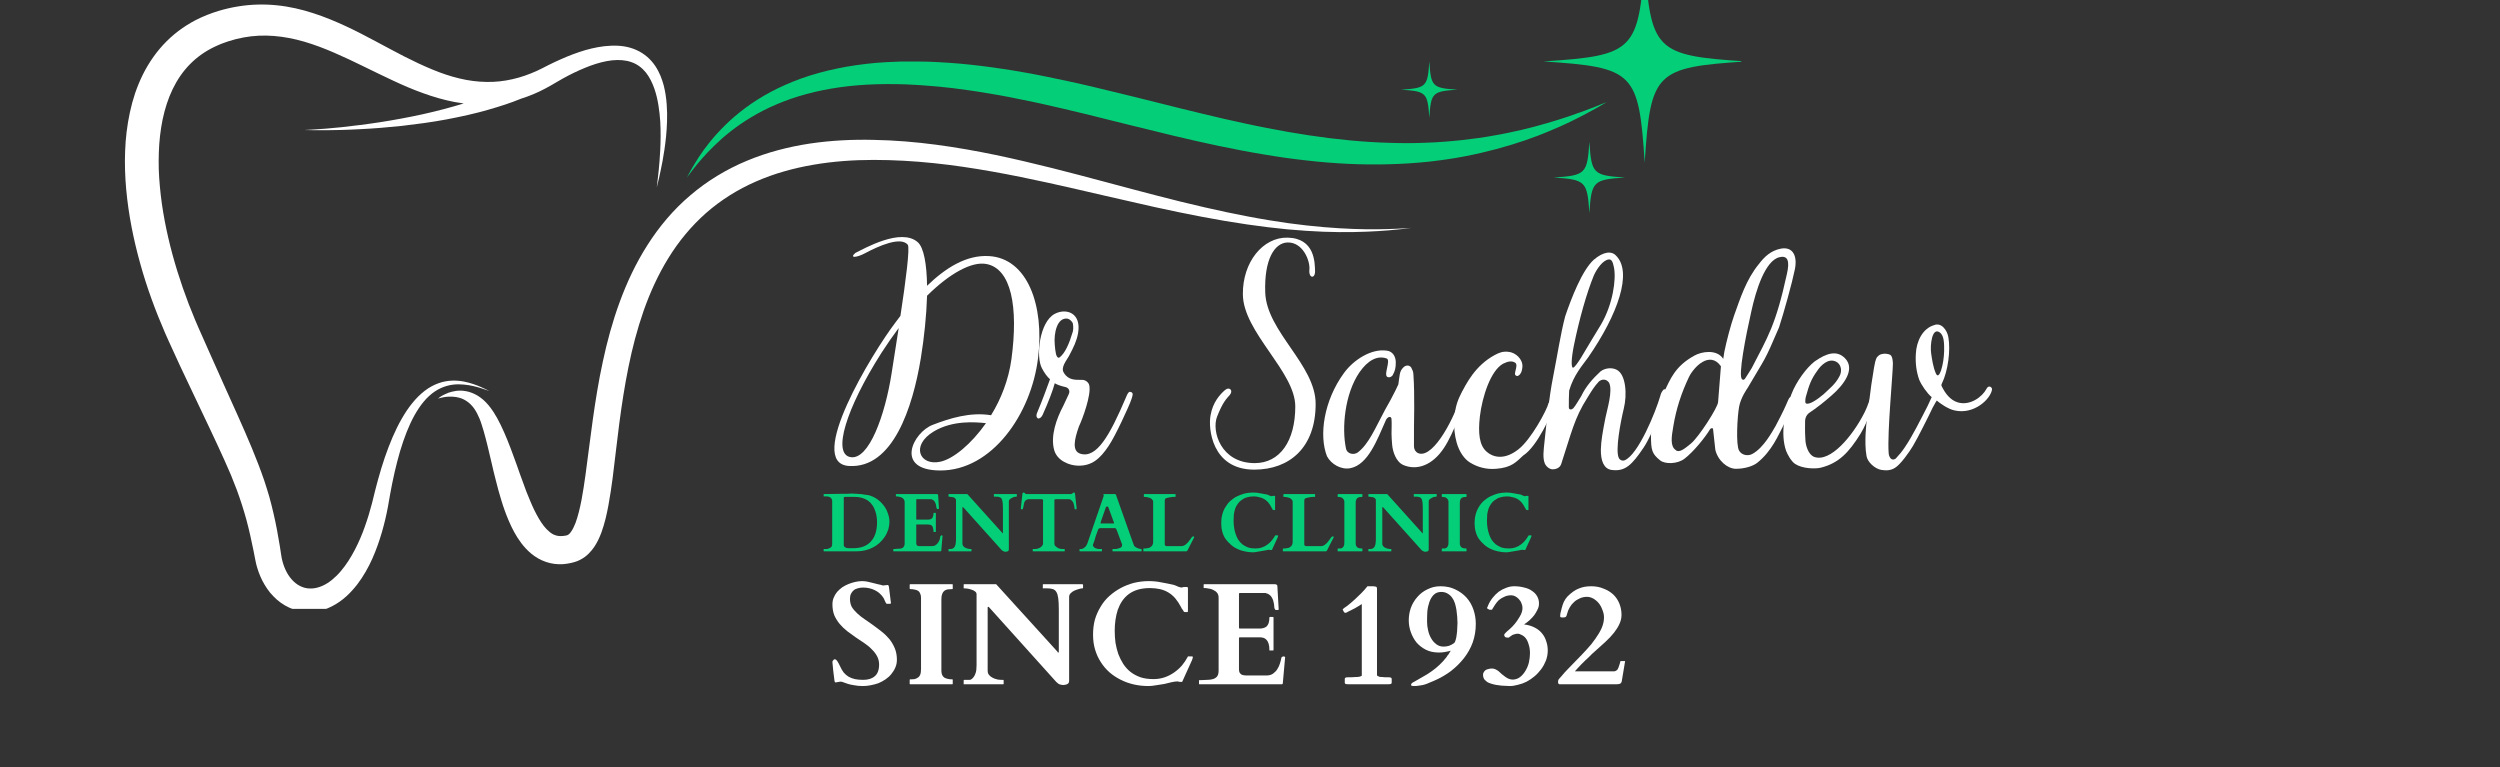
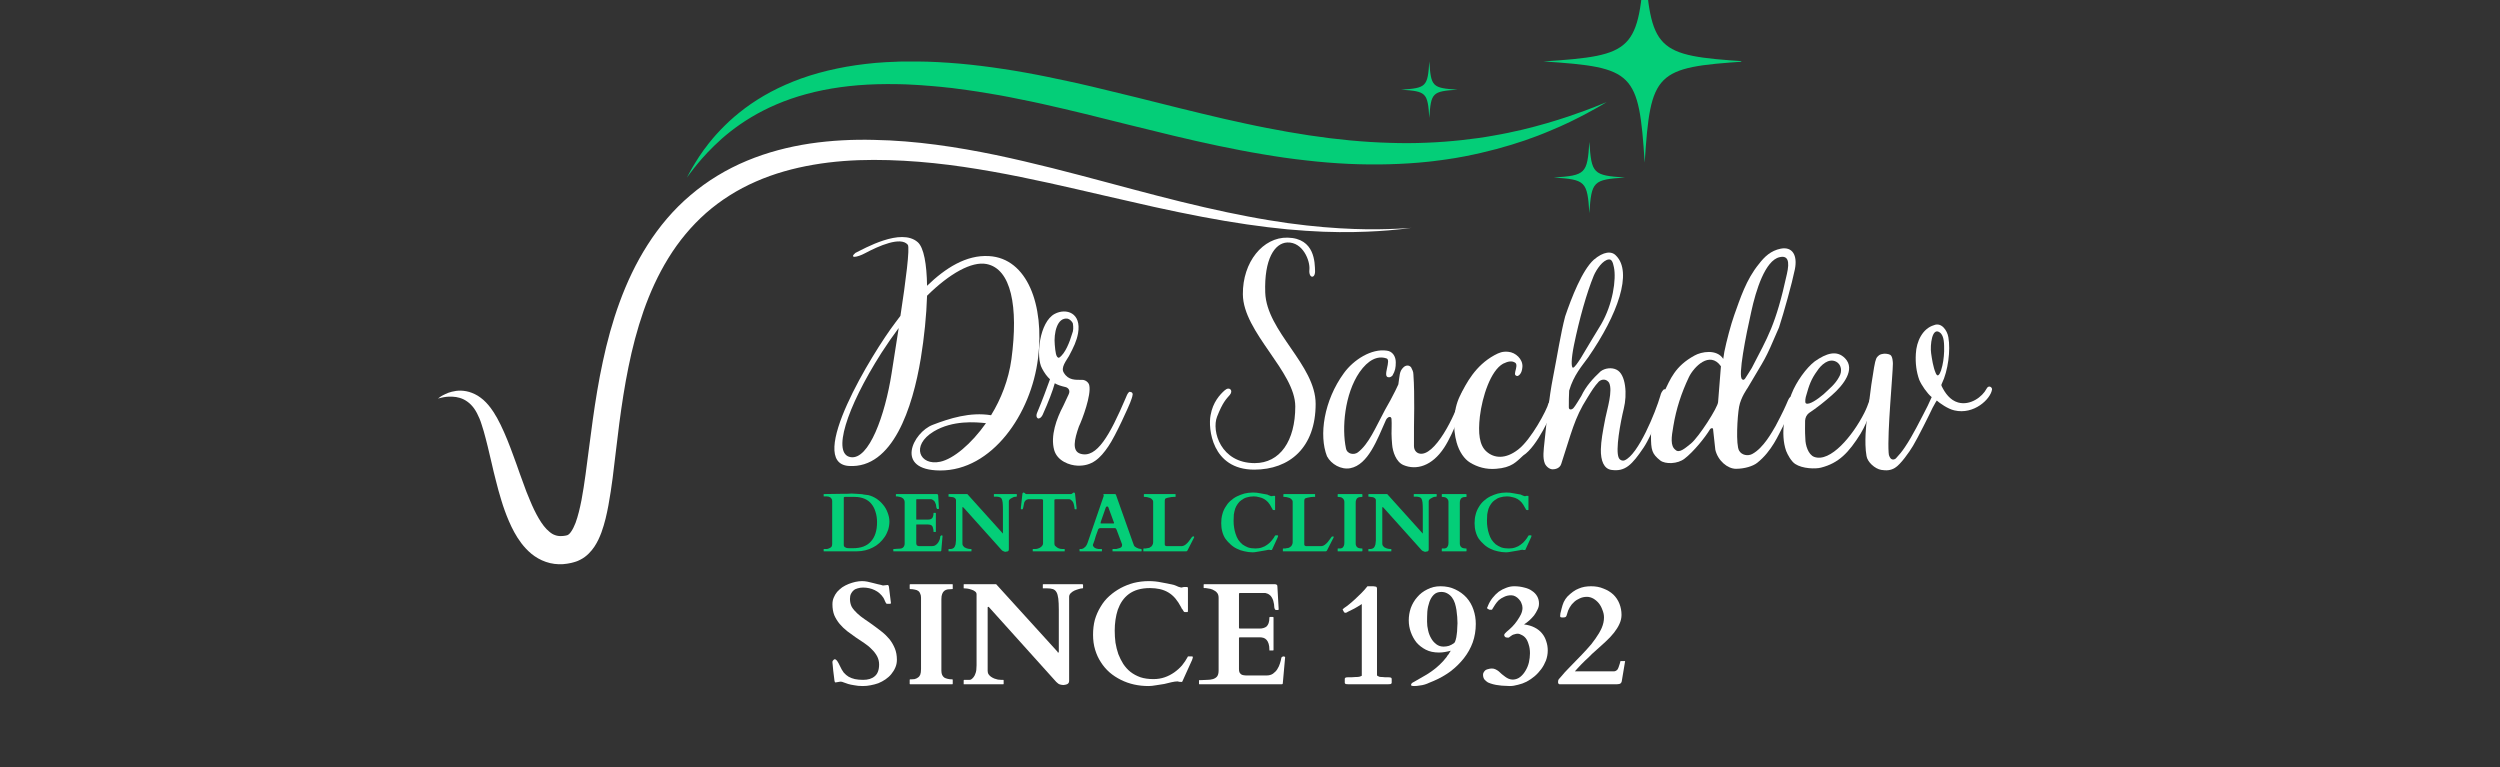
<svg xmlns="http://www.w3.org/2000/svg" width="202" zoomAndPan="magnify" viewBox="0 0 151.5 46.5" height="62" preserveAspectRatio="xMidYMid meet" version="1.0">
  <rect x="0" y="0" width="151.5" height="46.5" fill="#333333" stroke="none" />
  <defs>
    <g />
    <clipPath id="dd5ade8f9c">
      <path d="M 7.57 0.262 L 40.461 0.262 L 40.461 36.898 L 7.57 36.898 Z M 7.57 0.262 " clip-rule="nonzero" />
    </clipPath>
    <clipPath id="68e0504b6f">
      <path d="M 93.527 0 L 105.52 0 L 105.52 9.902 L 93.527 9.902 Z M 93.527 0 " clip-rule="nonzero" />
    </clipPath>
  </defs>
  <path fill="#ffffff" d="M 26.535 24.156 C 26.535 24.156 26.551 24.145 26.582 24.121 C 26.613 24.094 26.66 24.059 26.727 24.016 C 26.797 23.977 26.883 23.926 26.992 23.879 C 27.098 23.828 27.227 23.773 27.383 23.738 C 27.539 23.699 27.723 23.668 27.93 23.672 C 28.133 23.68 28.367 23.715 28.602 23.809 C 28.719 23.855 28.84 23.914 28.957 23.984 C 29.07 24.055 29.184 24.141 29.293 24.234 C 29.508 24.426 29.703 24.66 29.875 24.922 C 29.895 24.953 29.914 24.984 29.938 25.016 C 29.957 25.051 29.977 25.082 29.996 25.117 C 30.039 25.18 30.078 25.25 30.117 25.316 C 30.191 25.453 30.266 25.594 30.336 25.738 C 30.406 25.883 30.477 26.031 30.543 26.184 C 30.613 26.34 30.676 26.496 30.742 26.652 C 30.809 26.812 30.871 26.977 30.934 27.141 C 30.996 27.305 31.059 27.477 31.121 27.645 C 31.184 27.816 31.246 27.992 31.312 28.168 C 31.375 28.344 31.438 28.52 31.5 28.703 C 31.566 28.879 31.633 29.062 31.699 29.246 C 31.766 29.43 31.832 29.613 31.902 29.801 C 31.977 29.984 32.051 30.168 32.129 30.352 C 32.203 30.535 32.285 30.715 32.371 30.895 C 32.457 31.07 32.547 31.246 32.645 31.41 C 32.742 31.574 32.844 31.734 32.953 31.871 C 33.062 32.012 33.18 32.133 33.297 32.227 C 33.41 32.324 33.523 32.391 33.641 32.43 C 33.758 32.473 33.883 32.492 34.027 32.484 C 34.098 32.484 34.176 32.477 34.258 32.461 C 34.277 32.457 34.297 32.453 34.316 32.449 L 34.348 32.441 C 34.359 32.438 34.328 32.449 34.352 32.441 L 34.375 32.434 C 34.383 32.434 34.387 32.43 34.383 32.43 C 34.383 32.43 34.379 32.434 34.379 32.434 C 34.375 32.434 34.383 32.43 34.383 32.43 C 34.391 32.43 34.398 32.426 34.402 32.422 C 34.43 32.41 34.461 32.387 34.5 32.352 C 34.539 32.312 34.582 32.262 34.625 32.195 C 34.715 32.062 34.801 31.883 34.879 31.684 C 35.027 31.281 35.141 30.801 35.238 30.309 C 35.332 29.812 35.41 29.289 35.484 28.758 C 35.777 26.621 36.016 24.293 36.531 21.914 C 36.785 20.723 37.109 19.516 37.547 18.32 C 37.984 17.129 38.531 15.949 39.242 14.84 C 39.949 13.73 40.816 12.695 41.844 11.828 C 42.863 10.957 44.031 10.254 45.262 9.742 C 46.496 9.227 47.789 8.895 49.082 8.699 C 50.379 8.508 51.68 8.445 52.953 8.477 C 55.512 8.523 57.984 8.906 60.336 9.391 C 61.512 9.637 62.656 9.91 63.77 10.188 C 64.887 10.469 65.973 10.758 67.027 11.039 C 68.082 11.32 69.105 11.598 70.098 11.852 C 71.09 12.109 72.051 12.348 72.977 12.559 C 73.902 12.773 74.793 12.961 75.641 13.121 C 76.492 13.285 77.301 13.414 78.062 13.523 C 79.59 13.734 80.934 13.836 82.043 13.875 C 83.152 13.918 84.023 13.887 84.617 13.863 C 84.766 13.855 84.898 13.848 85.012 13.844 C 85.125 13.836 85.219 13.828 85.297 13.824 C 85.449 13.812 85.527 13.809 85.527 13.809 C 85.527 13.809 85.449 13.82 85.297 13.836 C 85.223 13.848 85.125 13.859 85.016 13.875 C 84.902 13.887 84.77 13.898 84.621 13.914 C 84.473 13.93 84.309 13.945 84.125 13.961 C 83.941 13.977 83.742 13.988 83.527 14.004 C 83.312 14.02 83.078 14.027 82.832 14.039 C 82.582 14.047 82.32 14.059 82.039 14.062 C 81.484 14.07 80.867 14.07 80.195 14.043 C 79.52 14.016 78.797 13.969 78.02 13.898 C 76.473 13.75 74.734 13.5 72.855 13.141 C 71.914 12.961 70.941 12.762 69.934 12.539 C 68.93 12.316 67.895 12.078 66.832 11.832 C 64.703 11.34 62.465 10.812 60.141 10.398 C 58.977 10.191 57.793 10.012 56.59 9.887 C 55.387 9.762 54.168 9.691 52.945 9.691 C 51.719 9.691 50.492 9.777 49.289 9.984 C 48.086 10.191 46.906 10.516 45.801 11.004 C 44.699 11.484 43.676 12.129 42.781 12.914 C 41.891 13.703 41.129 14.625 40.508 15.633 C 39.883 16.645 39.391 17.73 39 18.844 C 38.613 19.957 38.316 21.098 38.086 22.238 C 37.852 23.379 37.68 24.52 37.531 25.645 C 37.383 26.77 37.266 27.883 37.125 28.977 C 37.051 29.527 36.973 30.07 36.871 30.617 C 36.77 31.164 36.648 31.707 36.445 32.27 C 36.34 32.547 36.215 32.836 36.023 33.125 C 35.926 33.27 35.812 33.414 35.672 33.551 C 35.531 33.691 35.363 33.82 35.168 33.918 C 35.121 33.945 35.07 33.969 35.02 33.988 C 34.992 34 34.973 34.008 34.938 34.02 L 34.855 34.047 L 34.793 34.066 L 34.734 34.082 C 34.695 34.094 34.656 34.102 34.617 34.113 C 34.457 34.148 34.293 34.176 34.121 34.188 C 33.781 34.211 33.418 34.168 33.082 34.051 C 32.75 33.938 32.453 33.762 32.207 33.562 C 31.961 33.359 31.766 33.141 31.594 32.918 C 31.426 32.695 31.285 32.473 31.164 32.25 C 31.043 32.027 30.938 31.809 30.844 31.59 C 30.75 31.371 30.664 31.16 30.59 30.949 C 30.512 30.738 30.445 30.531 30.383 30.324 C 30.32 30.121 30.262 29.922 30.207 29.723 C 30.152 29.527 30.102 29.332 30.055 29.141 C 30.008 28.953 29.961 28.766 29.914 28.582 C 29.871 28.398 29.832 28.223 29.789 28.043 C 29.707 27.699 29.629 27.363 29.551 27.039 C 29.516 26.883 29.473 26.727 29.434 26.578 C 29.395 26.426 29.355 26.281 29.316 26.141 C 29.277 26 29.234 25.863 29.188 25.73 C 29.168 25.668 29.145 25.602 29.125 25.539 C 29.113 25.512 29.102 25.48 29.09 25.449 C 29.078 25.418 29.066 25.391 29.055 25.359 C 28.961 25.133 28.855 24.93 28.734 24.758 C 28.613 24.59 28.477 24.449 28.328 24.344 C 28.18 24.234 28.023 24.16 27.867 24.113 C 27.711 24.066 27.559 24.043 27.418 24.039 C 27.137 24.023 26.91 24.062 26.762 24.098 C 26.609 24.129 26.535 24.156 26.535 24.156 " fill-opacity="1" fill-rule="nonzero" />
  <path fill="#04ce78" d="M 41.629 10.758 C 41.629 10.758 41.656 10.707 41.707 10.609 C 41.734 10.559 41.766 10.496 41.805 10.426 C 41.844 10.352 41.895 10.27 41.945 10.176 C 42 10.078 42.062 9.977 42.133 9.863 C 42.203 9.746 42.281 9.625 42.367 9.492 C 42.453 9.359 42.555 9.223 42.656 9.074 C 42.711 9 42.77 8.926 42.828 8.852 C 42.855 8.812 42.887 8.773 42.914 8.734 C 42.949 8.695 42.98 8.656 43.012 8.613 C 43.266 8.293 43.57 7.957 43.922 7.609 C 44.273 7.258 44.684 6.906 45.145 6.559 C 45.605 6.215 46.125 5.883 46.699 5.574 C 47.273 5.27 47.898 4.992 48.57 4.75 C 49.242 4.512 49.961 4.312 50.715 4.156 C 51.465 3.996 52.254 3.887 53.062 3.812 C 53.469 3.777 53.879 3.754 54.297 3.742 L 54.453 3.734 L 54.613 3.73 C 54.715 3.73 54.816 3.73 54.922 3.727 C 55.121 3.723 55.34 3.727 55.555 3.727 C 56.41 3.73 57.27 3.781 58.148 3.855 C 59.023 3.934 59.91 4.043 60.801 4.18 C 61.027 4.215 61.25 4.25 61.473 4.285 C 61.695 4.324 61.918 4.363 62.145 4.402 C 62.59 4.48 63.039 4.57 63.488 4.66 C 63.938 4.75 64.387 4.848 64.836 4.945 C 65.059 4.992 65.285 5.043 65.508 5.094 C 65.734 5.145 65.957 5.199 66.184 5.25 C 67.078 5.461 67.977 5.68 68.871 5.902 C 70.656 6.352 72.434 6.797 74.184 7.203 C 74.621 7.301 75.055 7.398 75.492 7.492 C 75.926 7.586 76.355 7.676 76.785 7.758 C 77.645 7.93 78.496 8.074 79.336 8.203 C 81.016 8.457 82.648 8.613 84.199 8.656 C 84.973 8.684 85.727 8.68 86.457 8.648 C 87.188 8.621 87.891 8.566 88.566 8.492 C 89.238 8.418 89.887 8.332 90.496 8.219 C 90.801 8.172 91.098 8.105 91.387 8.051 C 91.531 8.023 91.672 7.988 91.812 7.957 C 91.949 7.926 92.09 7.898 92.223 7.867 C 93.305 7.609 94.234 7.328 94.996 7.074 C 95.188 7.012 95.363 6.945 95.531 6.887 C 95.703 6.828 95.859 6.773 96.008 6.719 C 96.152 6.664 96.289 6.613 96.41 6.566 C 96.473 6.543 96.535 6.52 96.59 6.5 C 96.645 6.477 96.699 6.453 96.746 6.434 C 97.148 6.273 97.363 6.188 97.363 6.188 C 97.363 6.188 97.164 6.305 96.793 6.523 C 96.414 6.734 95.855 7.043 95.125 7.395 C 94.941 7.48 94.746 7.57 94.543 7.664 C 94.336 7.754 94.121 7.844 93.895 7.941 C 93.672 8.039 93.43 8.129 93.184 8.227 C 92.938 8.32 92.676 8.41 92.41 8.508 C 91.336 8.875 90.094 9.219 88.711 9.484 C 88.539 9.512 88.363 9.543 88.188 9.578 C 88.012 9.605 87.832 9.629 87.652 9.66 C 87.559 9.672 87.469 9.688 87.379 9.699 C 87.285 9.711 87.195 9.723 87.102 9.734 C 86.918 9.758 86.73 9.785 86.543 9.801 C 85.789 9.883 85.004 9.93 84.195 9.953 C 82.582 10 80.879 9.922 79.137 9.719 C 78.266 9.625 77.383 9.496 76.496 9.344 C 76.055 9.27 75.609 9.191 75.164 9.105 C 74.719 9.02 74.27 8.93 73.824 8.836 C 72.035 8.461 70.238 8.016 68.453 7.574 C 67.562 7.348 66.672 7.125 65.785 6.91 C 65.344 6.805 64.902 6.699 64.461 6.594 C 64.02 6.492 63.582 6.391 63.145 6.293 C 62.707 6.195 62.27 6.105 61.836 6.02 C 61.617 5.973 61.402 5.93 61.184 5.887 C 60.969 5.848 60.754 5.805 60.539 5.766 C 59.68 5.613 58.828 5.48 57.988 5.375 C 57.883 5.359 57.777 5.348 57.672 5.332 C 57.566 5.32 57.465 5.312 57.359 5.301 C 57.254 5.289 57.152 5.277 57.047 5.266 C 56.945 5.258 56.84 5.246 56.738 5.238 C 56.633 5.227 56.531 5.219 56.43 5.211 C 56.324 5.199 56.223 5.195 56.121 5.188 C 55.918 5.172 55.711 5.152 55.512 5.145 C 55.312 5.133 55.117 5.121 54.906 5.113 C 54.805 5.113 54.703 5.109 54.602 5.105 L 54.523 5.102 L 54.484 5.102 C 54.477 5.102 54.488 5.102 54.477 5.102 L 54.457 5.102 L 54.309 5.098 C 53.914 5.094 53.523 5.094 53.137 5.105 C 51.602 5.148 50.16 5.348 48.871 5.699 C 47.578 6.047 46.449 6.547 45.516 7.109 C 44.578 7.672 43.832 8.289 43.266 8.848 C 42.695 9.402 42.293 9.891 42.027 10.23 C 41.961 10.316 41.906 10.391 41.855 10.453 C 41.805 10.52 41.766 10.578 41.73 10.621 C 41.664 10.711 41.629 10.758 41.629 10.758 " fill-opacity="1" fill-rule="nonzero" />
  <g clip-path="url(#dd5ade8f9c)">
-     <path fill="#ffffff" d="M 40.402 6.328 C 40.375 5.965 40.324 5.582 40.223 5.184 C 40.117 4.789 39.965 4.375 39.699 3.984 C 39.566 3.789 39.406 3.605 39.215 3.441 C 39.023 3.277 38.805 3.137 38.566 3.031 C 38.328 2.922 38.074 2.852 37.812 2.809 C 37.555 2.77 37.293 2.758 37.031 2.77 C 36.508 2.789 35.988 2.891 35.48 3.035 C 34.973 3.184 34.469 3.375 33.973 3.598 C 33.723 3.707 33.477 3.824 33.227 3.949 C 32.973 4.078 32.75 4.199 32.52 4.301 C 32.051 4.512 31.559 4.688 31.047 4.801 C 30.539 4.918 30.012 4.977 29.473 4.965 C 28.938 4.957 28.391 4.887 27.84 4.754 C 27.293 4.625 26.742 4.438 26.188 4.207 C 25.637 3.98 25.078 3.715 24.516 3.43 C 23.953 3.141 23.383 2.832 22.797 2.52 C 22.211 2.207 21.609 1.891 20.973 1.594 C 20.34 1.301 19.68 1.023 18.977 0.797 C 18.277 0.57 17.535 0.395 16.766 0.32 C 15.996 0.242 15.199 0.262 14.418 0.391 C 14.031 0.453 13.645 0.543 13.266 0.656 C 13.172 0.688 13.078 0.715 12.984 0.746 L 12.914 0.77 C 12.918 0.77 12.867 0.785 12.859 0.789 L 12.703 0.848 C 12.66 0.863 12.621 0.875 12.574 0.895 L 12.277 1.02 C 12.227 1.039 12.184 1.062 12.137 1.082 C 11.395 1.426 10.695 1.906 10.102 2.496 C 9.504 3.09 9.023 3.785 8.656 4.52 C 8.473 4.887 8.32 5.266 8.188 5.648 C 8.059 6.035 7.953 6.422 7.871 6.812 C 7.703 7.594 7.609 8.379 7.582 9.16 C 7.566 9.551 7.566 9.938 7.578 10.328 C 7.59 10.715 7.613 11.098 7.648 11.48 C 7.789 13.016 8.09 14.512 8.496 15.965 C 8.898 17.422 9.418 18.828 10.008 20.188 C 10.082 20.359 10.16 20.527 10.234 20.695 C 10.309 20.859 10.383 21.023 10.461 21.188 C 10.609 21.516 10.762 21.84 10.91 22.168 C 11.215 22.812 11.52 23.457 11.824 24.098 C 12.125 24.738 12.426 25.371 12.727 26 C 13.02 26.629 13.316 27.246 13.59 27.863 C 13.73 28.168 13.863 28.473 13.992 28.777 C 14.117 29.086 14.238 29.387 14.352 29.691 C 14.574 30.297 14.77 30.906 14.938 31.52 C 15.102 32.133 15.238 32.754 15.363 33.371 C 15.395 33.527 15.422 33.684 15.453 33.836 C 15.477 33.953 15.48 33.988 15.508 34.102 L 15.543 34.25 L 15.582 34.387 C 15.688 34.75 15.836 35.102 16.035 35.434 C 16.133 35.602 16.246 35.762 16.367 35.914 C 16.492 36.062 16.633 36.207 16.781 36.34 C 17.082 36.602 17.438 36.812 17.828 36.941 C 18.02 37.008 18.223 37.051 18.422 37.074 C 18.625 37.098 18.828 37.094 19.027 37.074 C 19.422 37.035 19.793 36.91 20.117 36.742 C 20.445 36.574 20.734 36.367 20.984 36.141 C 21.234 35.914 21.453 35.668 21.648 35.418 C 22.035 34.91 22.328 34.379 22.566 33.848 C 22.801 33.316 22.988 32.785 23.141 32.258 C 23.293 31.734 23.414 31.219 23.508 30.715 C 23.551 30.465 23.594 30.223 23.637 29.977 C 23.66 29.859 23.68 29.746 23.703 29.629 C 23.727 29.512 23.75 29.398 23.77 29.281 C 23.863 28.824 23.965 28.383 24.074 27.961 C 24.293 27.113 24.555 26.336 24.867 25.66 C 25.184 24.98 25.559 24.406 26.004 23.996 C 26.227 23.793 26.465 23.633 26.707 23.523 C 26.953 23.41 27.199 23.344 27.434 23.312 C 27.672 23.281 27.895 23.285 28.102 23.305 C 28.305 23.32 28.492 23.355 28.656 23.391 C 28.988 23.465 29.238 23.551 29.406 23.609 C 29.574 23.668 29.66 23.699 29.66 23.699 C 29.66 23.699 29.578 23.656 29.418 23.578 C 29.258 23.504 29.02 23.387 28.691 23.277 C 28.363 23.168 27.938 23.051 27.414 23.066 C 27.156 23.074 26.871 23.117 26.586 23.219 C 26.301 23.32 26.012 23.473 25.742 23.68 C 25.473 23.887 25.215 24.141 24.984 24.43 C 24.867 24.57 24.758 24.723 24.648 24.883 C 24.543 25.043 24.438 25.211 24.34 25.383 C 24.141 25.73 23.961 26.102 23.789 26.496 C 23.621 26.887 23.465 27.301 23.316 27.73 C 23.168 28.164 23.035 28.609 22.906 29.074 C 22.875 29.191 22.844 29.309 22.812 29.426 C 22.781 29.547 22.75 29.664 22.719 29.785 C 22.66 30.02 22.602 30.258 22.543 30.5 C 22.418 30.973 22.277 31.449 22.105 31.926 C 21.938 32.402 21.734 32.875 21.496 33.332 C 21.258 33.785 20.98 34.23 20.652 34.613 C 20.488 34.809 20.309 34.984 20.121 35.137 C 19.93 35.293 19.73 35.418 19.523 35.508 C 19.109 35.688 18.688 35.719 18.312 35.57 C 17.934 35.426 17.598 35.098 17.371 34.668 C 17.258 34.457 17.168 34.219 17.105 33.965 L 17.082 33.871 L 17.066 33.785 C 17.055 33.738 17.035 33.621 17.031 33.574 C 17.004 33.414 16.98 33.254 16.957 33.09 C 16.852 32.438 16.73 31.777 16.574 31.109 C 16.5 30.773 16.41 30.441 16.32 30.105 C 16.223 29.77 16.117 29.438 16.008 29.105 C 15.895 28.773 15.773 28.445 15.648 28.117 C 15.523 27.789 15.391 27.465 15.258 27.141 C 14.723 25.852 14.137 24.586 13.559 23.297 C 13.273 22.652 12.984 22.004 12.691 21.355 C 12.547 21.031 12.402 20.703 12.258 20.379 C 12.184 20.215 12.113 20.051 12.039 19.887 C 11.973 19.727 11.898 19.566 11.832 19.406 C 11.289 18.117 10.824 16.785 10.453 15.426 C 10.086 14.07 9.812 12.684 9.688 11.297 C 9.656 10.953 9.633 10.609 9.621 10.262 C 9.613 9.918 9.613 9.574 9.625 9.234 C 9.648 8.555 9.723 7.883 9.855 7.238 C 9.992 6.59 10.188 5.973 10.461 5.406 C 10.734 4.84 11.082 4.328 11.508 3.895 C 11.93 3.465 12.426 3.113 12.977 2.848 C 13.008 2.832 13.043 2.812 13.078 2.801 L 13.172 2.758 L 13.27 2.715 C 13.305 2.699 13.352 2.68 13.391 2.664 L 13.547 2.605 C 13.547 2.602 13.551 2.602 13.551 2.602 C 13.551 2.602 13.555 2.602 13.559 2.602 L 13.613 2.582 C 13.688 2.555 13.762 2.527 13.836 2.504 C 14.137 2.406 14.441 2.328 14.746 2.273 C 15.969 2.039 17.223 2.172 18.445 2.527 C 19.055 2.707 19.66 2.938 20.254 3.195 C 20.852 3.453 21.441 3.734 22.031 4.023 C 22.621 4.309 23.211 4.602 23.809 4.879 C 24.406 5.16 25.012 5.422 25.637 5.645 C 26.258 5.871 26.891 6.055 27.539 6.18 C 27.727 6.215 27.914 6.246 28.102 6.27 C 27.719 6.387 27.32 6.5 26.91 6.609 C 26.695 6.668 26.48 6.719 26.262 6.773 C 26.047 6.824 25.824 6.875 25.605 6.926 C 25.168 7.02 24.727 7.113 24.289 7.191 C 23.852 7.273 23.422 7.344 23.004 7.41 C 22.586 7.473 22.18 7.531 21.793 7.578 C 21.406 7.629 21.043 7.672 20.707 7.707 C 20.031 7.777 19.465 7.82 19.07 7.844 C 18.676 7.871 18.449 7.879 18.449 7.879 C 18.449 7.879 18.676 7.887 19.07 7.891 C 19.469 7.895 20.035 7.895 20.715 7.875 C 21.059 7.863 21.426 7.852 21.816 7.828 C 22.207 7.809 22.617 7.785 23.043 7.75 C 23.469 7.715 23.906 7.676 24.352 7.629 C 24.797 7.578 25.25 7.52 25.703 7.457 C 25.93 7.426 26.156 7.387 26.379 7.355 C 26.605 7.316 26.828 7.277 27.051 7.238 C 27.492 7.152 27.93 7.066 28.348 6.969 C 28.559 6.918 28.766 6.871 28.965 6.82 C 29.164 6.766 29.363 6.719 29.555 6.66 C 29.934 6.555 30.293 6.441 30.625 6.332 C 30.789 6.273 30.945 6.219 31.094 6.168 C 31.242 6.109 31.387 6.055 31.516 6.004 C 31.547 5.992 31.578 5.98 31.609 5.969 C 32.117 5.809 32.594 5.605 33.039 5.367 C 33.305 5.23 33.551 5.082 33.77 4.953 C 33.996 4.82 34.219 4.695 34.445 4.578 C 34.895 4.344 35.344 4.145 35.785 3.98 C 36.227 3.82 36.668 3.703 37.09 3.656 C 37.516 3.613 37.918 3.641 38.266 3.766 C 38.617 3.887 38.91 4.109 39.141 4.395 C 39.367 4.68 39.527 5.016 39.648 5.355 C 39.77 5.699 39.848 6.051 39.902 6.387 C 39.957 6.727 39.992 7.055 40.012 7.371 C 40.047 8 40.035 8.566 40.012 9.062 C 39.988 9.559 39.953 9.977 39.918 10.32 C 39.883 10.66 39.855 10.922 39.832 11.098 C 39.809 11.273 39.797 11.363 39.797 11.363 C 39.797 11.363 39.82 11.277 39.863 11.102 C 39.902 10.93 39.969 10.676 40.035 10.336 C 40.109 10 40.188 9.582 40.262 9.086 C 40.336 8.59 40.402 8.016 40.422 7.363 C 40.434 7.039 40.43 6.691 40.402 6.328 " fill-opacity="1" fill-rule="nonzero" />
-   </g>
+     </g>
  <g clip-path="url(#68e0504b6f)">
    <path fill="#04ce78" d="M 105.805 3.723 C 100.312 4.082 100.023 4.367 99.668 9.859 C 99.312 4.367 99.023 4.082 93.531 3.723 C 99.023 3.367 99.312 3.082 99.668 -2.41 C 100.023 3.082 100.312 3.367 105.805 3.723 " fill-opacity="1" fill-rule="nonzero" />
  </g>
  <path fill="#04ce78" d="M 98.477 10.758 C 96.543 10.883 96.441 10.984 96.316 12.918 C 96.191 10.984 96.09 10.883 94.156 10.758 C 96.09 10.633 96.191 10.531 96.316 8.598 C 96.441 10.531 96.543 10.633 98.477 10.758 " fill-opacity="1" fill-rule="nonzero" />
  <path fill="#04ce78" d="M 88.324 5.434 C 86.797 5.535 86.715 5.613 86.617 7.145 C 86.516 5.613 86.438 5.535 84.906 5.434 C 86.438 5.336 86.516 5.254 86.617 3.723 C 86.715 5.254 86.797 5.336 88.324 5.434 " fill-opacity="1" fill-rule="nonzero" />
  <g fill="#ffffff" fill-opacity="1">
    <g transform="translate(50.789, 28.253)">
      <g>
        <path d="M 9.148 -12.734 C 7.758 -12.82 6.488 -11.996 5.391 -10.934 C 5.371 -12.238 5.199 -13.25 4.824 -13.578 C 3.809 -14.469 1.578 -13.184 1.047 -12.926 C 0.652 -12.582 1.148 -12.648 1.629 -12.906 C 2.473 -13.355 3.793 -13.938 4.223 -13.422 C 4.359 -13.25 4.102 -11.227 3.777 -9.113 L 3.469 -8.703 C 2.094 -6.898 -2.008 -0.188 0.652 -0.016 C 3.312 0.156 4.516 -3.535 5.012 -6.539 C 5.219 -7.809 5.355 -9.148 5.391 -10.332 C 6.762 -11.688 8.102 -12.426 8.992 -12.254 C 10.488 -11.965 10.934 -9.68 10.504 -6.488 C 10.332 -5.234 9.871 -4.066 9.27 -3.09 C 8 -3.297 6.762 -2.902 5.734 -2.508 C 4.547 -2.059 3.383 0.242 6.18 0.258 C 9.32 0.273 11.707 -3.16 12.117 -6.559 C 12.512 -9.766 11.465 -12.598 9.148 -12.734 Z M 0.754 -0.551 C -0.359 -0.738 0.465 -3.469 2.625 -6.867 C 2.969 -7.398 3.312 -7.895 3.672 -8.375 L 3.242 -5.629 C 2.848 -3.105 1.871 -0.359 0.754 -0.551 Z M 6.195 -0.273 C 4.941 0 4.375 -1.254 5.801 -2.109 C 6.953 -2.797 8.324 -2.676 8.961 -2.609 C 8.066 -1.34 6.984 -0.445 6.195 -0.273 Z M 6.195 -0.273 " />
      </g>
    </g>
  </g>
  <g fill="#ffffff" fill-opacity="1">
    <g transform="translate(62.907, 28.253)">
      <g>
        <path d="M 5.613 -4.496 C 5.562 -4.516 5.543 -4.516 5.512 -4.496 C 5.406 -4.395 5.371 -4.273 5.305 -4.121 C 4.344 -1.871 3.555 -0.465 2.574 -0.754 C 2.043 -0.91 2.195 -1.613 2.473 -2.402 C 2.695 -2.867 3.227 -4.309 3.105 -4.891 C 3.074 -5.082 2.867 -5.234 2.676 -5.234 C 2.266 -5.234 1.836 -5.199 1.562 -5.664 C 1.355 -5.973 1.715 -6.402 1.871 -6.676 C 2.164 -7.227 2.336 -7.586 2.422 -8.051 C 2.645 -9.305 1.699 -9.594 1.012 -9.234 C 0.086 -8.754 -0.156 -6.625 0.242 -5.922 C 0.379 -5.664 0.531 -5.441 0.723 -5.27 C 0.551 -4.805 0.293 -4.066 -0.07 -3.211 C -0.121 -3.074 -0.102 -2.953 -0.016 -2.902 C 0.07 -2.867 0.188 -2.934 0.273 -3.105 C 0.637 -3.914 0.891 -4.582 1.012 -5.027 C 1.184 -4.926 1.391 -4.859 1.629 -4.805 C 1.82 -4.773 1.973 -4.602 1.855 -4.359 L 1.527 -3.656 C 1.117 -2.883 0.738 -1.836 0.977 -0.977 C 1.168 -0.309 1.922 -0.051 2.387 -0.035 C 3.262 0 3.758 -0.465 4.258 -1.203 C 4.719 -1.871 5.527 -3.707 5.578 -3.844 C 5.629 -4 5.715 -4.172 5.734 -4.359 C 5.734 -4.43 5.68 -4.496 5.613 -4.496 Z M 1.27 -6.574 C 1.082 -6.559 1.047 -6.953 1.012 -7.363 C 0.945 -8.051 1.148 -9.047 1.801 -8.941 C 1.922 -8.91 2.078 -8.754 2.109 -8.652 C 2.145 -8.426 2.145 -8.203 2.059 -8.016 C 1.922 -7.551 1.648 -6.812 1.27 -6.574 Z M 1.27 -6.574 " />
      </g>
    </g>
  </g>
  <g fill="#ffffff" fill-opacity="1">
    <g transform="translate(67.867, 28.253)">
      <g />
    </g>
  </g>
  <g fill="#ffffff" fill-opacity="1">
    <g transform="translate(73.017, 28.253)">
      <g>
        <path d="M 2.988 0.207 C 5.133 0.207 6.711 -1.133 6.711 -3.777 C 6.711 -6.145 3.742 -8.152 3.656 -10.523 C 3.586 -12.547 4.223 -13.527 4.996 -13.559 C 5.938 -13.594 6.387 -12.445 6.332 -11.91 C 6.281 -11.379 6.676 -11.344 6.676 -11.809 C 6.66 -12.324 6.676 -13.816 5.012 -13.852 C 3.52 -13.887 2.281 -12.375 2.301 -10.418 C 2.316 -8.117 5.477 -5.734 5.477 -3.621 C 5.477 -1.527 4.547 -0.188 3.02 -0.188 C 0.961 -0.188 0.395 -2.129 0.738 -3.004 C 1.082 -3.879 1.289 -4.066 1.512 -4.324 C 1.734 -4.582 1.492 -4.859 1.203 -4.602 C 0.91 -4.344 0.48 -3.879 0.344 -3.09 C 0.188 -2.316 0.41 0.207 2.988 0.207 Z M 2.988 0.207 " />
      </g>
    </g>
  </g>
  <g fill="#ffffff" fill-opacity="1">
    <g transform="translate(80.26, 28.253)">
      <g>
        <path d="M 1.562 0.121 C 2.66 -0.086 3.211 -1.648 3.727 -2.797 C 3.742 -2.832 3.828 -2.988 3.965 -2.988 C 4.016 -2.988 4.066 -2.934 4.066 -2.848 C 4.086 -2.559 4.066 -2.266 4.066 -1.973 C 4.066 -1.77 4.086 -1.543 4.102 -1.32 C 4.137 -0.875 4.344 -0.258 4.789 -0.07 C 5.562 0.258 6.523 0 7.262 -1.133 C 7.828 -1.992 8.496 -3.863 8.547 -4 C 8.598 -4.152 8.684 -4.324 8.703 -4.516 C 8.703 -4.582 8.652 -4.652 8.582 -4.652 C 8.531 -4.668 8.512 -4.668 8.48 -4.652 C 8.375 -4.547 8.309 -4.43 8.273 -4.273 C 7.93 -3.055 6.66 -0.516 5.734 -0.773 C 5.562 -0.824 5.426 -0.977 5.426 -1.234 C 5.426 -2.008 5.426 -2.762 5.441 -3.52 C 5.441 -4.207 5.441 -4.891 5.391 -5.578 C 5.391 -5.734 5.32 -5.852 5.254 -5.992 C 5.133 -6.145 4.926 -6.129 4.789 -5.992 C 4.531 -5.75 4.566 -5.492 4.48 -4.961 C 4.41 -4.824 4.359 -4.688 4.293 -4.566 C 4.102 -4.188 3.895 -3.793 3.672 -3.414 C 3.074 -2.301 2.695 -1.355 2.027 -0.84 C 1.801 -0.668 1.375 -0.723 1.305 -1.082 C 1.047 -2.301 1.219 -4.375 2.129 -5.699 C 2.645 -6.438 3.211 -6.711 3.742 -6.539 C 4.102 -6.473 3.469 -5.391 3.895 -5.391 C 3.965 -5.391 4.016 -5.391 4.121 -5.492 C 4.293 -5.785 4.324 -5.973 4.324 -6.301 C 4.324 -6.66 4.121 -6.969 3.777 -7.004 C 2.848 -7.141 1.77 -6.453 1.184 -5.648 C -0.035 -3.98 -0.344 -1.871 0.156 -0.602 C 0.41 -0.121 1.012 0.223 1.562 0.121 Z M 1.562 0.121 " />
      </g>
    </g>
  </g>
  <g fill="#ffffff" fill-opacity="1">
    <g transform="translate(88.138, 28.253)">
      <g>
        <path d="M 2.523 0.156 C 3.469 0.086 3.742 -0.258 4.172 -0.652 C 5.012 -1.184 5.906 -3.176 6.059 -3.691 C 6.094 -3.879 6.16 -4.066 6.078 -4.137 C 5.938 -4.273 5.801 -4.035 5.699 -3.809 C 5.613 -3.434 4.652 -1.613 3.863 -1.012 C 3.09 -0.41 2.402 -0.48 1.941 -0.891 C 1.512 -1.27 1.426 -1.992 1.543 -3.02 C 1.684 -4.207 2.195 -5.801 2.953 -6.215 C 3.262 -6.367 3.5 -6.402 3.691 -6.266 C 3.809 -6.18 3.742 -5.938 3.691 -5.75 C 3.656 -5.562 3.656 -5.527 3.758 -5.477 C 3.809 -5.457 3.863 -5.457 3.965 -5.562 C 4.066 -5.68 4.102 -5.82 4.121 -6.023 C 4.152 -6.488 3.707 -6.898 3.262 -6.934 C 2.918 -6.969 2.711 -6.883 2.422 -6.727 C 1.27 -6.094 0.723 -5.047 0.324 -4.238 C -0.086 -3.383 -0.102 -2.281 0.137 -1.426 C 0.293 -0.875 0.602 -0.43 0.945 -0.223 C 1.391 0.051 1.922 0.207 2.523 0.156 Z M 2.523 0.156 " />
      </g>
    </g>
  </g>
  <g fill="#ffffff" fill-opacity="1">
    <g transform="translate(93.614, 28.253)">
      <g>
        <path d="M 4.035 0.223 C 4.875 0.344 5.285 -0.086 5.992 -1.133 C 6.559 -1.992 7.227 -3.863 7.277 -4 C 7.328 -4.152 7.414 -4.324 7.434 -4.516 C 7.434 -4.582 7.379 -4.652 7.312 -4.652 C 7.262 -4.668 7.242 -4.668 7.211 -4.652 C 7.105 -4.547 7.039 -4.43 7.004 -4.273 C 6.711 -3.262 5.664 -0.703 4.84 -0.359 C 4.719 -0.309 4.547 -0.359 4.48 -0.516 C 4.273 -0.977 4.582 -2.645 4.789 -3.5 C 4.996 -4.324 4.926 -5.578 4.344 -5.852 C 4.066 -5.992 3.656 -5.957 3.383 -5.75 C 2.918 -5.32 2.488 -4.84 2.215 -4.258 C 2.129 -4.121 1.836 -3.621 1.734 -3.52 C 1.629 -3.414 1.457 -3.398 1.457 -3.57 C 1.457 -3.914 1.457 -4.238 1.477 -4.582 C 1.75 -5.527 2.281 -6.109 2.625 -6.59 C 4.445 -9.219 5.32 -11.758 4.324 -12.754 C 4.051 -13.062 3.555 -13.012 2.969 -12.512 C 2.266 -11.879 1.613 -10.195 1.234 -9.078 C 0.961 -8.031 0.773 -6.781 0.496 -5.371 C 0.258 -4.172 0.102 -2.609 -0.016 -1.492 C -0.07 -0.977 -0.137 -0.516 0 -0.172 C 0.07 0 0.273 0.188 0.48 0.188 C 0.617 0.188 0.91 0.137 0.996 -0.137 C 1.613 -2.008 1.785 -2.902 2.574 -4.137 C 2.848 -4.582 3.004 -4.84 3.277 -5.133 C 3.484 -5.305 3.742 -5.285 3.895 -5.062 C 4.137 -4.582 3.777 -3.449 3.672 -2.918 C 3.5 -2.043 3.414 -1.543 3.398 -1.031 C 3.383 -0.324 3.586 0.156 4.035 0.223 Z M 1.699 -5.973 C 1.598 -6.008 1.598 -6.504 1.77 -7.348 C 2.094 -8.926 2.539 -10.504 2.969 -11.551 C 3.141 -11.945 3.52 -12.496 3.879 -12.531 C 4.035 -12.547 4.121 -12.41 4.188 -12.066 C 4.344 -11.328 4.121 -9.816 3.414 -8.598 C 3.363 -8.531 2.453 -7.004 2.164 -6.523 C 2.027 -6.316 1.785 -5.938 1.699 -5.973 Z M 1.699 -5.973 " />
      </g>
    </g>
  </g>
  <g fill="#ffffff" fill-opacity="1">
    <g transform="translate(100.222, 28.253)">
      <g>
        <path d="M 4.977 0.156 C 5.492 0.156 6.008 0 6.266 -0.207 C 7.156 -0.91 7.57 -1.941 7.793 -2.352 C 7.93 -2.609 8.41 -3.656 8.496 -4.035 C 8.512 -4.137 8.48 -4.172 8.375 -4.188 C 8.258 -4.238 8.203 -4.137 8.137 -4 C 7.945 -3.555 7.859 -3.348 7.379 -2.438 C 7.176 -2.094 6.645 -1.098 5.957 -0.738 C 5.699 -0.602 5.32 -0.668 5.168 -0.945 C 4.961 -1.289 5.062 -3.039 5.168 -3.605 C 5.27 -4.172 5.68 -4.738 5.68 -4.738 C 6.812 -6.676 6.66 -6.246 7.586 -8.41 C 7.879 -9.305 8.375 -11.09 8.547 -11.93 C 8.719 -12.789 8.395 -13.32 7.691 -13.184 C 7.09 -13.062 6.711 -12.703 6.367 -12.254 C 5.594 -11.312 5.234 -10.16 4.875 -9.164 C 4.668 -8.582 4.41 -7.605 4.273 -6.934 L 4.207 -6.504 C 3.809 -7.125 2.867 -6.934 2.473 -6.711 C 1.27 -6.059 0.996 -5.254 0.637 -4.531 C 0.172 -3.621 -0.172 -2.695 -0.172 -1.855 C -0.172 -0.977 -0.121 -0.754 0.395 -0.344 C 0.688 -0.121 1.441 -0.121 1.871 -0.465 C 2.402 -0.875 3.09 -1.715 3.414 -2.25 C 3.469 -2.316 3.535 -2.316 3.586 -2.281 L 3.727 -0.996 C 3.879 -0.344 4.461 0.156 4.977 0.156 Z M 5.355 -5.27 C 5.082 -5.406 5.578 -7.93 5.906 -9.371 C 6.18 -10.641 6.746 -12.477 7.621 -12.668 C 8.137 -12.789 8.238 -12.41 8.066 -11.656 C 7.379 -8.512 6.898 -7.828 5.938 -5.957 C 5.82 -5.75 5.664 -5.527 5.527 -5.305 C 5.457 -5.219 5.391 -5.219 5.355 -5.27 Z M 1.305 -0.996 C 0.996 -1.234 1.062 -1.75 1.184 -2.438 C 1.355 -3.469 1.664 -4.43 2.129 -5.406 C 2.422 -6.008 3.383 -7.02 4.066 -6.059 L 3.895 -3.895 C 3.895 -3.586 2.73 -1.77 2.25 -1.375 C 1.922 -1.117 1.543 -0.754 1.305 -0.996 Z M 1.305 -0.996 " />
      </g>
    </g>
  </g>
  <g fill="#ffffff" fill-opacity="1">
    <g transform="translate(108.084, 28.253)">
      <g>
        <path d="M 2.266 0.086 C 3.348 -0.188 3.949 -0.824 4.668 -1.973 C 4.926 -2.402 5.098 -2.848 5.234 -3.176 C 5.426 -3.621 5.543 -3.828 5.648 -4.121 C 5.664 -4.207 5.664 -4.293 5.629 -4.344 C 5.613 -4.359 5.512 -4.445 5.355 -4.293 C 5.234 -4.172 5.148 -3.727 4.891 -3.227 C 4.188 -1.836 2.832 -0.207 1.855 -0.566 C 1.492 -0.703 1.32 -1.289 1.32 -1.664 C 1.289 -2.129 1.305 -2.422 1.305 -2.762 C 1.32 -2.953 1.391 -3.105 1.543 -3.227 C 1.992 -3.52 2.508 -3.93 2.934 -4.309 C 3.621 -4.91 4.375 -5.871 3.727 -6.539 C 3.227 -7.055 2.594 -6.848 1.887 -6.352 C 1.391 -5.973 0.773 -5.133 0.48 -4.375 C 0.07 -3.348 -0.207 -1.957 0.156 -0.926 C 0.242 -0.703 0.465 -0.293 0.703 -0.137 C 1.148 0.156 1.941 0.172 2.266 0.086 Z M 1.355 -3.809 C 1.27 -3.863 1.34 -4.207 1.375 -4.293 C 1.543 -4.891 1.664 -5.27 2.043 -5.785 C 2.266 -6.129 2.73 -6.574 3.191 -6.332 C 3.484 -6.18 3.586 -5.766 3.363 -5.406 C 3.125 -4.961 2.781 -4.703 2.422 -4.359 C 2.078 -4.066 1.543 -3.691 1.355 -3.809 Z M 1.355 -3.809 " />
      </g>
    </g>
  </g>
  <g fill="#ffffff" fill-opacity="1">
    <g transform="translate(113.01, 28.253)">
      <g>
        <path d="M 0.996 0.223 C 1.305 0.273 1.562 0.258 1.82 0.102 C 2.164 -0.102 2.695 -0.859 2.918 -1.234 C 3.191 -1.684 3.93 -3.16 4.102 -3.535 C 4.223 -3.777 4.359 -3.98 4.359 -3.98 C 4.531 -3.828 5.027 -3.469 5.426 -3.383 C 6.609 -3.105 7.621 -4.066 7.707 -4.652 C 7.723 -4.789 7.5 -4.941 7.379 -4.703 C 7.125 -4.207 6.387 -3.656 5.648 -3.863 C 5.168 -4 4.859 -4.43 4.652 -4.859 C 4.633 -4.891 4.633 -4.961 4.668 -5.012 C 5.047 -5.785 5.199 -7.039 5.062 -7.809 C 4.996 -8.238 4.633 -8.738 4.188 -8.547 C 3.5 -8.344 3.125 -7.57 3.09 -6.812 C 3.055 -6.23 3.125 -5.715 3.297 -5.234 C 3.434 -4.91 3.777 -4.41 4.051 -4.188 C 3.914 -3.863 3.707 -3.449 3.535 -3.125 C 3.434 -2.953 2.918 -1.871 2.422 -1.148 C 2.25 -0.891 2.094 -0.703 1.887 -0.48 C 1.801 -0.395 1.613 -0.344 1.512 -0.551 C 1.457 -0.652 1.441 -0.738 1.441 -0.824 C 1.355 -2.059 1.699 -5.613 1.699 -6.215 C 1.699 -6.301 1.684 -6.66 1.543 -6.746 C 1.441 -6.812 1.203 -6.832 1.117 -6.812 C 0.891 -6.781 0.859 -6.727 0.754 -6.625 C 0.652 -6.504 0.602 -6.301 0.48 -5.492 C 0.379 -4.996 0.207 -3.383 0.102 -2.66 C 0.102 -2.66 -0.051 -1.441 0.102 -0.617 C 0.156 -0.258 0.602 0.156 0.996 0.223 Z M 4.445 -5.512 C 4.375 -5.477 4.324 -5.578 4.293 -5.648 C 4.137 -6.008 4.066 -6.504 4.016 -6.848 C 3.949 -7.328 4.066 -8.461 4.547 -8.102 C 4.824 -7.895 4.805 -7.379 4.805 -6.969 C 4.789 -6.559 4.738 -6.18 4.617 -5.801 C 4.582 -5.699 4.516 -5.543 4.445 -5.512 Z M 4.445 -5.512 " />
      </g>
    </g>
  </g>
  <g fill="#04ce78" fill-opacity="1">
    <g transform="translate(49.805, 33.409)">
      <g>
        <path d="M 0.125 0 C 0.113 0 0.109 0 0.109 0 C 0.109 -0.008 0.109 -0.016 0.109 -0.016 L 0.109 -0.125 C 0.109 -0.133 0.113 -0.141 0.125 -0.141 L 0.188 -0.141 C 0.219 -0.141 0.258 -0.141 0.312 -0.141 C 0.363 -0.148 0.41 -0.164 0.453 -0.188 C 0.504 -0.207 0.547 -0.234 0.578 -0.266 C 0.609 -0.305 0.625 -0.363 0.625 -0.438 L 0.625 -3.047 C 0.625 -3.098 0.613 -3.141 0.594 -3.172 C 0.57 -3.211 0.547 -3.242 0.516 -3.266 C 0.484 -3.285 0.445 -3.301 0.406 -3.312 C 0.363 -3.32 0.32 -3.328 0.281 -3.328 L 0.125 -3.328 C 0.113 -3.328 0.109 -3.328 0.109 -3.328 C 0.109 -3.336 0.109 -3.344 0.109 -3.344 L 0.109 -3.453 C 0.109 -3.461 0.113 -3.469 0.125 -3.469 L 0.188 -3.469 L 1.188 -3.484 C 1.289 -3.484 1.395 -3.484 1.5 -3.484 C 1.613 -3.492 1.719 -3.5 1.812 -3.5 C 1.914 -3.5 2.008 -3.492 2.094 -3.484 C 2.176 -3.484 2.254 -3.477 2.328 -3.469 C 2.398 -3.469 2.473 -3.457 2.547 -3.438 C 2.629 -3.426 2.719 -3.414 2.812 -3.406 C 2.988 -3.363 3.156 -3.289 3.312 -3.188 C 3.469 -3.082 3.602 -2.957 3.719 -2.812 C 3.832 -2.676 3.922 -2.52 3.984 -2.344 C 4.055 -2.164 4.094 -1.988 4.094 -1.812 C 4.094 -1.633 4.066 -1.461 4.016 -1.297 C 3.961 -1.141 3.891 -0.992 3.797 -0.859 C 3.711 -0.734 3.609 -0.613 3.484 -0.5 C 3.367 -0.395 3.238 -0.305 3.094 -0.234 C 2.957 -0.16 2.805 -0.102 2.641 -0.062 C 2.473 -0.02 2.305 0 2.141 0 Z M 1.328 -0.375 C 1.328 -0.332 1.344 -0.297 1.375 -0.266 C 1.406 -0.242 1.445 -0.223 1.5 -0.203 C 1.551 -0.191 1.609 -0.188 1.672 -0.188 C 1.742 -0.188 1.816 -0.188 1.891 -0.188 C 2.367 -0.188 2.727 -0.32 2.969 -0.594 C 3.219 -0.863 3.344 -1.254 3.344 -1.766 C 3.344 -1.992 3.312 -2.203 3.25 -2.391 C 3.195 -2.578 3.113 -2.738 3 -2.875 C 2.895 -3.008 2.754 -3.113 2.578 -3.188 C 2.41 -3.258 2.211 -3.297 1.984 -3.297 L 1.391 -3.297 C 1.367 -3.297 1.352 -3.289 1.344 -3.281 C 1.332 -3.27 1.328 -3.254 1.328 -3.234 Z M 1.328 -0.375 " />
      </g>
    </g>
    <g transform="translate(54.119, 33.409)">
      <g>
        <path d="M 0.016 -0.125 C 0.016 -0.133 0.02 -0.141 0.031 -0.141 L 0.094 -0.141 C 0.156 -0.148 0.223 -0.156 0.297 -0.156 C 0.367 -0.156 0.438 -0.16 0.5 -0.172 C 0.562 -0.191 0.609 -0.223 0.641 -0.266 C 0.68 -0.316 0.703 -0.383 0.703 -0.469 L 0.703 -2.984 C 0.703 -3.047 0.688 -3.098 0.656 -3.141 C 0.633 -3.18 0.602 -3.211 0.562 -3.234 C 0.52 -3.266 0.469 -3.285 0.406 -3.297 C 0.352 -3.305 0.301 -3.316 0.25 -3.328 L 0.203 -3.328 C 0.191 -3.328 0.18 -3.328 0.172 -3.328 C 0.172 -3.336 0.172 -3.344 0.172 -3.344 L 0.172 -3.438 C 0.172 -3.445 0.172 -3.453 0.172 -3.453 C 0.18 -3.461 0.191 -3.469 0.203 -3.469 L 2.641 -3.469 C 2.672 -3.469 2.691 -3.461 2.703 -3.453 C 2.723 -3.441 2.734 -3.414 2.734 -3.375 L 2.781 -2.594 C 2.781 -2.582 2.77 -2.57 2.75 -2.562 C 2.738 -2.562 2.727 -2.562 2.719 -2.562 C 2.707 -2.562 2.691 -2.562 2.672 -2.562 C 2.66 -2.57 2.656 -2.582 2.656 -2.594 C 2.645 -2.602 2.633 -2.625 2.625 -2.656 C 2.625 -2.688 2.617 -2.723 2.609 -2.766 C 2.609 -2.805 2.598 -2.848 2.578 -2.891 C 2.566 -2.93 2.551 -2.969 2.531 -3 C 2.508 -3.039 2.477 -3.07 2.438 -3.094 C 2.406 -3.125 2.363 -3.145 2.312 -3.156 L 1.438 -3.156 C 1.414 -3.156 1.406 -3.145 1.406 -3.125 L 1.406 -1.953 C 1.406 -1.93 1.41 -1.922 1.422 -1.922 L 2.125 -1.922 C 2.164 -1.922 2.207 -1.926 2.25 -1.938 C 2.289 -1.945 2.328 -1.969 2.359 -2 C 2.391 -2.031 2.41 -2.066 2.422 -2.109 C 2.441 -2.16 2.453 -2.227 2.453 -2.312 C 2.453 -2.32 2.457 -2.328 2.469 -2.328 L 2.578 -2.328 C 2.586 -2.328 2.594 -2.32 2.594 -2.312 L 2.594 -1.188 C 2.594 -1.176 2.586 -1.172 2.578 -1.172 L 2.469 -1.172 C 2.469 -1.172 2.461 -1.172 2.453 -1.172 C 2.453 -1.18 2.453 -1.188 2.453 -1.188 C 2.453 -1.281 2.441 -1.352 2.422 -1.406 C 2.41 -1.469 2.391 -1.516 2.359 -1.547 C 2.328 -1.578 2.289 -1.598 2.25 -1.609 C 2.207 -1.617 2.164 -1.625 2.125 -1.625 L 1.422 -1.625 C 1.41 -1.625 1.406 -1.613 1.406 -1.594 L 1.406 -0.516 C 1.406 -0.473 1.41 -0.438 1.422 -0.406 C 1.43 -0.375 1.445 -0.352 1.469 -0.344 C 1.5 -0.332 1.531 -0.32 1.562 -0.312 C 1.602 -0.312 1.641 -0.312 1.672 -0.312 L 2.344 -0.312 C 2.438 -0.312 2.516 -0.332 2.578 -0.375 C 2.641 -0.414 2.691 -0.469 2.734 -0.531 C 2.773 -0.594 2.805 -0.656 2.828 -0.719 C 2.848 -0.789 2.859 -0.848 2.859 -0.891 C 2.859 -0.91 2.867 -0.926 2.891 -0.938 C 2.91 -0.957 2.93 -0.969 2.953 -0.969 C 2.961 -0.969 2.973 -0.961 2.984 -0.953 C 2.992 -0.953 3 -0.945 3 -0.938 L 2.922 -0.031 C 2.91 -0.02 2.898 -0.008 2.891 0 L 0.031 0 C 0.02 0 0.016 0 0.016 0 C 0.016 -0.008 0.016 -0.016 0.016 -0.016 Z M 0.016 -0.125 " />
      </g>
    </g>
    <g transform="translate(57.339, 33.409)">
      <g>
        <path d="M 0.172 0 C 0.16 0 0.148 0 0.141 0 C 0.141 -0.008 0.141 -0.016 0.141 -0.016 L 0.141 -0.125 C 0.141 -0.133 0.148 -0.141 0.172 -0.141 C 0.18 -0.141 0.195 -0.141 0.219 -0.141 C 0.25 -0.141 0.273 -0.141 0.297 -0.141 C 0.316 -0.148 0.336 -0.156 0.359 -0.156 C 0.379 -0.156 0.391 -0.16 0.391 -0.172 C 0.43 -0.18 0.461 -0.203 0.484 -0.234 C 0.516 -0.273 0.535 -0.316 0.547 -0.359 C 0.566 -0.398 0.578 -0.445 0.578 -0.5 C 0.586 -0.551 0.594 -0.602 0.594 -0.656 L 0.594 -3.109 C 0.594 -3.148 0.57 -3.188 0.531 -3.219 C 0.5 -3.25 0.457 -3.27 0.406 -3.281 C 0.363 -3.289 0.316 -3.297 0.266 -3.297 C 0.223 -3.305 0.191 -3.312 0.172 -3.312 C 0.16 -3.312 0.148 -3.312 0.141 -3.312 C 0.141 -3.32 0.141 -3.332 0.141 -3.344 L 0.141 -3.438 C 0.141 -3.445 0.141 -3.453 0.141 -3.453 C 0.148 -3.461 0.16 -3.469 0.172 -3.469 L 1.281 -3.469 L 3.391 -1.125 C 3.398 -1.113 3.406 -1.102 3.406 -1.094 C 3.414 -1.094 3.422 -1.094 3.422 -1.094 C 3.43 -1.094 3.438 -1.094 3.438 -1.094 C 3.438 -1.102 3.438 -1.113 3.438 -1.125 L 3.438 -2.578 C 3.438 -2.734 3.43 -2.859 3.422 -2.953 C 3.41 -3.055 3.391 -3.133 3.359 -3.188 C 3.328 -3.238 3.285 -3.27 3.234 -3.281 C 3.18 -3.301 3.113 -3.312 3.031 -3.312 L 2.906 -3.312 C 2.895 -3.312 2.891 -3.312 2.891 -3.312 C 2.891 -3.32 2.891 -3.332 2.891 -3.344 L 2.891 -3.438 C 2.891 -3.445 2.891 -3.453 2.891 -3.453 C 2.891 -3.461 2.895 -3.469 2.906 -3.469 L 4.266 -3.469 C 4.273 -3.469 4.281 -3.461 4.281 -3.453 C 4.281 -3.453 4.281 -3.445 4.281 -3.438 L 4.281 -3.344 C 4.281 -3.332 4.273 -3.32 4.266 -3.312 C 4.223 -3.312 4.176 -3.305 4.125 -3.297 C 4.082 -3.285 4.035 -3.266 3.984 -3.234 C 3.93 -3.211 3.883 -3.18 3.844 -3.141 C 3.812 -3.109 3.797 -3.07 3.797 -3.031 L 3.797 -0.125 C 3.797 -0.094 3.789 -0.066 3.781 -0.047 C 3.77 -0.023 3.754 -0.008 3.734 0 C 3.711 0.008 3.688 0.016 3.656 0.016 C 3.633 0.023 3.613 0.031 3.594 0.031 C 3.562 0.031 3.523 0.02 3.484 0 C 3.441 -0.008 3.398 -0.035 3.359 -0.078 L 1.047 -2.656 C 1.023 -2.664 1.008 -2.672 1 -2.672 C 1 -2.68 1 -2.688 1 -2.688 C 0.988 -2.688 0.984 -2.676 0.984 -2.656 L 0.984 -0.469 C 0.984 -0.414 0.992 -0.375 1.016 -0.344 C 1.035 -0.312 1.062 -0.281 1.094 -0.25 C 1.133 -0.227 1.176 -0.207 1.219 -0.188 C 1.258 -0.176 1.297 -0.164 1.328 -0.156 C 1.367 -0.156 1.406 -0.148 1.438 -0.141 C 1.477 -0.141 1.504 -0.141 1.516 -0.141 C 1.523 -0.141 1.531 -0.141 1.531 -0.141 C 1.531 -0.129 1.531 -0.125 1.531 -0.125 L 1.531 -0.016 C 1.531 -0.016 1.531 -0.008 1.531 0 C 1.531 0 1.523 0 1.516 0 Z M 0.172 0 " />
      </g>
    </g>
    <g transform="translate(61.709, 33.409)">
      <g>
        <path d="M 1.5 -3.094 C 1.5 -3.125 1.488 -3.141 1.469 -3.141 C 1.457 -3.148 1.441 -3.156 1.422 -3.156 L 0.594 -3.156 C 0.531 -3.145 0.477 -3.117 0.438 -3.078 C 0.406 -3.047 0.379 -3.004 0.359 -2.953 C 0.348 -2.91 0.336 -2.859 0.328 -2.797 C 0.316 -2.742 0.305 -2.691 0.297 -2.641 C 0.285 -2.629 0.281 -2.613 0.281 -2.594 C 0.281 -2.57 0.273 -2.562 0.266 -2.562 C 0.266 -2.551 0.258 -2.547 0.25 -2.547 L 0.172 -2.547 C 0.16 -2.547 0.156 -2.551 0.156 -2.562 L 0.156 -2.641 L 0.25 -3.484 C 0.25 -3.504 0.254 -3.52 0.266 -3.531 C 0.273 -3.551 0.297 -3.562 0.328 -3.562 C 0.336 -3.562 0.348 -3.555 0.359 -3.547 C 0.367 -3.547 0.379 -3.539 0.391 -3.531 C 0.398 -3.52 0.41 -3.508 0.422 -3.5 C 0.43 -3.488 0.438 -3.484 0.438 -3.484 C 0.457 -3.473 0.477 -3.469 0.5 -3.469 C 0.52 -3.469 0.539 -3.469 0.562 -3.469 L 3.125 -3.469 C 3.156 -3.469 3.176 -3.469 3.188 -3.469 C 3.207 -3.469 3.227 -3.473 3.25 -3.484 C 3.258 -3.484 3.266 -3.488 3.266 -3.5 C 3.273 -3.508 3.285 -3.52 3.297 -3.531 C 3.305 -3.539 3.316 -3.547 3.328 -3.547 C 3.336 -3.555 3.348 -3.562 3.359 -3.562 C 3.391 -3.562 3.41 -3.551 3.422 -3.531 C 3.43 -3.52 3.438 -3.504 3.438 -3.484 L 3.531 -2.641 L 3.531 -2.562 C 3.531 -2.551 3.523 -2.547 3.516 -2.547 L 3.438 -2.547 C 3.426 -2.547 3.422 -2.551 3.422 -2.562 C 3.422 -2.562 3.414 -2.57 3.406 -2.594 C 3.406 -2.613 3.406 -2.629 3.406 -2.641 C 3.395 -2.691 3.383 -2.742 3.375 -2.797 C 3.363 -2.859 3.348 -2.91 3.328 -2.953 C 3.305 -3.004 3.273 -3.047 3.234 -3.078 C 3.203 -3.117 3.156 -3.145 3.094 -3.156 L 2.266 -3.156 C 2.242 -3.156 2.223 -3.148 2.203 -3.141 C 2.191 -3.141 2.188 -3.125 2.188 -3.094 L 2.188 -0.484 C 2.188 -0.43 2.195 -0.383 2.219 -0.344 C 2.25 -0.312 2.285 -0.281 2.328 -0.25 C 2.367 -0.219 2.414 -0.191 2.469 -0.172 C 2.531 -0.148 2.594 -0.141 2.656 -0.141 C 2.676 -0.141 2.695 -0.141 2.719 -0.141 C 2.75 -0.141 2.773 -0.141 2.797 -0.141 C 2.805 -0.141 2.812 -0.133 2.812 -0.125 C 2.812 -0.125 2.812 -0.117 2.812 -0.109 L 2.812 -0.016 C 2.812 -0.016 2.812 -0.008 2.812 0 C 2.812 0 2.805 0 2.797 0 L 0.891 0 C 0.879 0 0.875 0 0.875 0 C 0.875 -0.008 0.875 -0.016 0.875 -0.016 L 0.875 -0.109 C 0.875 -0.117 0.875 -0.125 0.875 -0.125 C 0.875 -0.133 0.879 -0.141 0.891 -0.141 C 0.91 -0.141 0.93 -0.141 0.953 -0.141 C 0.984 -0.141 1.008 -0.141 1.031 -0.141 C 1.094 -0.141 1.148 -0.148 1.203 -0.172 C 1.266 -0.191 1.316 -0.219 1.359 -0.25 C 1.398 -0.281 1.43 -0.312 1.453 -0.344 C 1.484 -0.383 1.5 -0.43 1.5 -0.484 Z M 1.5 -3.094 " />
      </g>
    </g>
    <g transform="translate(65.403, 33.409)">
      <g>
        <path d="M 0.016 -0.109 C 0.016 -0.129 0.02 -0.141 0.031 -0.141 C 0.062 -0.141 0.098 -0.141 0.141 -0.141 C 0.18 -0.148 0.223 -0.164 0.266 -0.188 C 0.305 -0.219 0.348 -0.254 0.391 -0.297 C 0.43 -0.348 0.469 -0.414 0.5 -0.5 L 1.484 -3.359 C 1.484 -3.359 1.484 -3.363 1.484 -3.375 C 1.484 -3.383 1.477 -3.395 1.469 -3.406 C 1.469 -3.426 1.469 -3.441 1.469 -3.453 C 1.469 -3.461 1.469 -3.469 1.469 -3.469 L 2.188 -3.469 C 2.188 -3.469 2.188 -3.461 2.188 -3.453 C 2.195 -3.453 2.207 -3.445 2.219 -3.438 L 3.25 -0.531 C 3.27 -0.477 3.285 -0.438 3.297 -0.406 C 3.305 -0.375 3.32 -0.344 3.344 -0.312 C 3.363 -0.289 3.391 -0.27 3.422 -0.25 C 3.453 -0.227 3.492 -0.207 3.547 -0.188 C 3.566 -0.176 3.598 -0.164 3.641 -0.156 C 3.68 -0.145 3.719 -0.141 3.75 -0.141 C 3.758 -0.141 3.766 -0.133 3.766 -0.125 C 3.773 -0.125 3.781 -0.117 3.781 -0.109 L 3.781 -0.016 C 3.781 -0.016 3.773 -0.008 3.766 0 C 3.766 0 3.758 0 3.75 0 L 2.031 0 C 2.02 0 2.016 0 2.016 0 C 2.016 -0.008 2.016 -0.016 2.016 -0.016 L 2.016 -0.109 C 2.016 -0.117 2.016 -0.125 2.016 -0.125 C 2.016 -0.133 2.02 -0.141 2.031 -0.141 C 2.031 -0.141 2.035 -0.141 2.047 -0.141 C 2.055 -0.141 2.062 -0.141 2.062 -0.141 C 2.082 -0.141 2.109 -0.141 2.141 -0.141 C 2.172 -0.141 2.207 -0.141 2.25 -0.141 C 2.289 -0.148 2.328 -0.16 2.359 -0.172 C 2.398 -0.18 2.438 -0.191 2.469 -0.203 C 2.508 -0.223 2.539 -0.242 2.562 -0.266 C 2.582 -0.297 2.594 -0.332 2.594 -0.375 C 2.594 -0.383 2.594 -0.398 2.594 -0.422 L 2.266 -1.297 C 2.266 -1.305 2.258 -1.316 2.25 -1.328 C 2.25 -1.336 2.242 -1.348 2.234 -1.359 C 2.223 -1.367 2.211 -1.379 2.203 -1.391 C 2.191 -1.398 2.176 -1.406 2.156 -1.406 L 1.266 -1.406 C 1.242 -1.406 1.223 -1.398 1.203 -1.391 C 1.191 -1.379 1.18 -1.367 1.172 -1.359 C 1.16 -1.348 1.148 -1.336 1.141 -1.328 C 1.141 -1.316 1.141 -1.312 1.141 -1.312 C 1.086 -1.156 1.039 -1.023 1 -0.922 C 0.969 -0.816 0.941 -0.727 0.922 -0.656 C 0.898 -0.582 0.879 -0.523 0.859 -0.484 C 0.848 -0.453 0.836 -0.426 0.828 -0.406 C 0.828 -0.395 0.828 -0.383 0.828 -0.375 C 0.828 -0.375 0.828 -0.367 0.828 -0.359 C 0.828 -0.348 0.828 -0.344 0.828 -0.344 C 0.848 -0.301 0.875 -0.266 0.906 -0.234 C 0.938 -0.211 0.973 -0.191 1.016 -0.172 C 1.066 -0.16 1.113 -0.148 1.156 -0.141 C 1.207 -0.141 1.254 -0.141 1.297 -0.141 L 1.359 -0.141 C 1.367 -0.141 1.375 -0.133 1.375 -0.125 C 1.375 -0.125 1.375 -0.117 1.375 -0.109 L 1.375 -0.016 C 1.375 -0.016 1.375 -0.008 1.375 0 C 1.375 0 1.367 0 1.359 0 L 0.031 0 C 0.02 0 0.016 -0.004 0.016 -0.016 Z M 1.297 -1.766 C 1.297 -1.754 1.297 -1.742 1.297 -1.734 C 1.297 -1.723 1.297 -1.719 1.297 -1.719 C 1.297 -1.707 1.297 -1.695 1.297 -1.688 C 1.297 -1.688 1.305 -1.688 1.328 -1.688 L 2.062 -1.688 C 2.082 -1.688 2.094 -1.688 2.094 -1.688 C 2.102 -1.695 2.109 -1.707 2.109 -1.719 C 2.109 -1.727 2.109 -1.734 2.109 -1.734 C 2.109 -1.742 2.102 -1.754 2.094 -1.766 L 1.766 -2.656 C 1.766 -2.676 1.754 -2.691 1.734 -2.703 C 1.711 -2.711 1.695 -2.719 1.688 -2.719 C 1.676 -2.719 1.66 -2.711 1.641 -2.703 C 1.629 -2.691 1.617 -2.676 1.609 -2.656 Z M 1.297 -1.766 " />
      </g>
    </g>
    <g transform="translate(69.193, 33.409)">
      <g>
        <path d="M 0.125 0 C 0.113 0 0.102 0 0.094 0 C 0.094 -0.008 0.094 -0.016 0.094 -0.016 L 0.094 -0.156 C 0.102 -0.164 0.113 -0.172 0.125 -0.172 L 0.172 -0.172 C 0.18 -0.172 0.195 -0.172 0.219 -0.172 C 0.25 -0.172 0.281 -0.176 0.312 -0.188 C 0.352 -0.195 0.391 -0.203 0.422 -0.203 C 0.461 -0.211 0.492 -0.227 0.516 -0.25 C 0.578 -0.281 0.617 -0.32 0.641 -0.375 C 0.672 -0.426 0.688 -0.484 0.688 -0.547 L 0.688 -3 C 0.688 -3.062 0.664 -3.109 0.625 -3.141 C 0.594 -3.18 0.551 -3.211 0.5 -3.234 C 0.445 -3.254 0.391 -3.27 0.328 -3.281 C 0.273 -3.289 0.234 -3.297 0.203 -3.297 L 0.156 -3.297 C 0.145 -3.297 0.133 -3.297 0.125 -3.297 C 0.125 -3.305 0.125 -3.312 0.125 -3.312 L 0.125 -3.438 C 0.125 -3.445 0.125 -3.453 0.125 -3.453 C 0.133 -3.461 0.145 -3.469 0.156 -3.469 L 2.031 -3.469 C 2.039 -3.469 2.047 -3.461 2.047 -3.453 C 2.047 -3.453 2.047 -3.445 2.047 -3.438 L 2.047 -3.312 C 2.047 -3.312 2.047 -3.305 2.047 -3.297 C 2.047 -3.297 2.039 -3.297 2.031 -3.297 L 1.922 -3.297 C 1.836 -3.297 1.754 -3.285 1.672 -3.266 C 1.598 -3.254 1.535 -3.238 1.484 -3.219 C 1.441 -3.207 1.414 -3.188 1.406 -3.156 C 1.395 -3.125 1.391 -3.07 1.391 -3 L 1.391 -0.422 C 1.391 -0.391 1.398 -0.363 1.422 -0.344 C 1.453 -0.32 1.488 -0.312 1.531 -0.312 L 2.391 -0.312 C 2.441 -0.312 2.492 -0.32 2.547 -0.344 C 2.598 -0.363 2.645 -0.395 2.688 -0.438 C 2.738 -0.477 2.781 -0.52 2.812 -0.562 C 2.852 -0.613 2.891 -0.66 2.922 -0.703 C 2.953 -0.742 2.977 -0.781 3 -0.812 C 3.02 -0.844 3.039 -0.867 3.062 -0.891 C 3.07 -0.891 3.082 -0.891 3.094 -0.891 C 3.102 -0.898 3.113 -0.906 3.125 -0.906 C 3.156 -0.906 3.172 -0.895 3.172 -0.875 C 3.172 -0.863 3.172 -0.852 3.172 -0.844 L 2.766 -0.047 C 2.754 -0.035 2.742 -0.023 2.734 -0.016 C 2.723 -0.004 2.711 0 2.703 0 Z M 0.125 0 " />
      </g>
    </g>
    <g transform="translate(72.387, 33.409)">
      <g />
    </g>
    <g transform="translate(73.74, 33.409)">
      <g>
        <path d="M 0.266 -1.703 C 0.266 -1.891 0.285 -2.062 0.328 -2.219 C 0.367 -2.383 0.43 -2.535 0.516 -2.672 C 0.598 -2.816 0.695 -2.941 0.812 -3.047 C 0.938 -3.16 1.07 -3.254 1.219 -3.328 C 1.363 -3.398 1.516 -3.457 1.672 -3.5 C 1.836 -3.539 2.008 -3.562 2.188 -3.562 C 2.344 -3.562 2.488 -3.547 2.625 -3.516 C 2.758 -3.492 2.906 -3.469 3.062 -3.438 C 3.082 -3.426 3.102 -3.414 3.125 -3.406 C 3.156 -3.395 3.18 -3.383 3.203 -3.375 C 3.234 -3.363 3.258 -3.352 3.281 -3.344 C 3.301 -3.344 3.316 -3.344 3.328 -3.344 C 3.328 -3.344 3.336 -3.344 3.359 -3.344 C 3.379 -3.352 3.391 -3.359 3.391 -3.359 L 3.516 -3.359 C 3.523 -3.359 3.531 -3.348 3.531 -3.328 L 3.531 -2.516 C 3.531 -2.516 3.523 -2.508 3.516 -2.5 C 3.516 -2.5 3.504 -2.5 3.484 -2.5 C 3.473 -2.5 3.457 -2.5 3.438 -2.5 C 3.414 -2.5 3.406 -2.504 3.406 -2.516 C 3.395 -2.516 3.383 -2.52 3.375 -2.531 C 3.375 -2.551 3.367 -2.566 3.359 -2.578 C 3.348 -2.598 3.336 -2.613 3.328 -2.625 C 3.316 -2.645 3.312 -2.656 3.312 -2.656 C 3.25 -2.781 3.18 -2.883 3.109 -2.969 C 3.035 -3.051 2.953 -3.117 2.859 -3.172 C 2.773 -3.223 2.676 -3.258 2.562 -3.281 C 2.457 -3.312 2.348 -3.328 2.234 -3.328 C 2.078 -3.328 1.938 -3.305 1.812 -3.266 C 1.695 -3.234 1.594 -3.18 1.5 -3.109 C 1.406 -3.047 1.328 -2.969 1.266 -2.875 C 1.203 -2.789 1.148 -2.691 1.109 -2.578 C 1.078 -2.473 1.051 -2.359 1.031 -2.234 C 1.02 -2.109 1.016 -1.984 1.016 -1.859 C 1.016 -1.711 1.023 -1.57 1.047 -1.438 C 1.066 -1.301 1.098 -1.172 1.141 -1.047 C 1.18 -0.922 1.234 -0.805 1.297 -0.703 C 1.367 -0.598 1.453 -0.504 1.547 -0.422 C 1.648 -0.348 1.766 -0.285 1.891 -0.234 C 2.023 -0.191 2.176 -0.172 2.344 -0.172 C 2.488 -0.172 2.617 -0.191 2.734 -0.234 C 2.859 -0.273 2.969 -0.332 3.062 -0.406 C 3.164 -0.477 3.254 -0.562 3.328 -0.656 C 3.41 -0.75 3.477 -0.848 3.531 -0.953 C 3.539 -0.953 3.547 -0.953 3.547 -0.953 C 3.547 -0.961 3.551 -0.969 3.562 -0.969 L 3.688 -0.969 C 3.695 -0.969 3.703 -0.961 3.703 -0.953 C 3.711 -0.953 3.719 -0.945 3.719 -0.938 C 3.719 -0.926 3.711 -0.91 3.703 -0.891 C 3.691 -0.867 3.688 -0.852 3.688 -0.844 L 3.344 -0.094 C 3.344 -0.094 3.336 -0.086 3.328 -0.078 C 3.316 -0.078 3.312 -0.078 3.312 -0.078 C 3.27 -0.078 3.238 -0.078 3.219 -0.078 C 3.207 -0.086 3.191 -0.094 3.172 -0.094 C 3.129 -0.094 3.066 -0.082 2.984 -0.062 C 2.898 -0.051 2.812 -0.035 2.719 -0.016 C 2.625 0.004 2.531 0.02 2.438 0.031 C 2.344 0.051 2.254 0.062 2.172 0.062 C 2.004 0.062 1.836 0.039 1.672 0 C 1.516 -0.031 1.363 -0.082 1.219 -0.156 C 1.07 -0.227 0.941 -0.316 0.828 -0.422 C 0.711 -0.523 0.609 -0.641 0.516 -0.766 C 0.43 -0.898 0.367 -1.047 0.328 -1.203 C 0.285 -1.359 0.266 -1.523 0.266 -1.703 Z M 0.266 -1.703 " />
      </g>
    </g>
    <g transform="translate(77.648, 33.409)">
      <g>
        <path d="M 0.125 0 C 0.113 0 0.102 0 0.094 0 C 0.094 -0.008 0.094 -0.016 0.094 -0.016 L 0.094 -0.156 C 0.102 -0.164 0.113 -0.172 0.125 -0.172 L 0.172 -0.172 C 0.18 -0.172 0.195 -0.172 0.219 -0.172 C 0.25 -0.172 0.281 -0.176 0.312 -0.188 C 0.352 -0.195 0.391 -0.203 0.422 -0.203 C 0.461 -0.211 0.492 -0.227 0.516 -0.25 C 0.578 -0.281 0.617 -0.32 0.641 -0.375 C 0.672 -0.426 0.688 -0.484 0.688 -0.547 L 0.688 -3 C 0.688 -3.062 0.664 -3.109 0.625 -3.141 C 0.594 -3.18 0.551 -3.211 0.5 -3.234 C 0.445 -3.254 0.391 -3.27 0.328 -3.281 C 0.273 -3.289 0.234 -3.297 0.203 -3.297 L 0.156 -3.297 C 0.145 -3.297 0.133 -3.297 0.125 -3.297 C 0.125 -3.305 0.125 -3.312 0.125 -3.312 L 0.125 -3.438 C 0.125 -3.445 0.125 -3.453 0.125 -3.453 C 0.133 -3.461 0.145 -3.469 0.156 -3.469 L 2.031 -3.469 C 2.039 -3.469 2.047 -3.461 2.047 -3.453 C 2.047 -3.453 2.047 -3.445 2.047 -3.438 L 2.047 -3.312 C 2.047 -3.312 2.047 -3.305 2.047 -3.297 C 2.047 -3.297 2.039 -3.297 2.031 -3.297 L 1.922 -3.297 C 1.836 -3.297 1.754 -3.285 1.672 -3.266 C 1.598 -3.254 1.535 -3.238 1.484 -3.219 C 1.441 -3.207 1.414 -3.188 1.406 -3.156 C 1.395 -3.125 1.391 -3.07 1.391 -3 L 1.391 -0.422 C 1.391 -0.391 1.398 -0.363 1.422 -0.344 C 1.453 -0.32 1.488 -0.312 1.531 -0.312 L 2.391 -0.312 C 2.441 -0.312 2.492 -0.32 2.547 -0.344 C 2.598 -0.363 2.645 -0.395 2.688 -0.438 C 2.738 -0.477 2.781 -0.52 2.812 -0.562 C 2.852 -0.613 2.891 -0.66 2.922 -0.703 C 2.953 -0.742 2.977 -0.781 3 -0.812 C 3.02 -0.844 3.039 -0.867 3.062 -0.891 C 3.07 -0.891 3.082 -0.891 3.094 -0.891 C 3.102 -0.898 3.113 -0.906 3.125 -0.906 C 3.156 -0.906 3.172 -0.895 3.172 -0.875 C 3.172 -0.863 3.172 -0.852 3.172 -0.844 L 2.766 -0.047 C 2.754 -0.035 2.742 -0.023 2.734 -0.016 C 2.723 -0.004 2.711 0 2.703 0 Z M 0.125 0 " />
      </g>
    </g>
    <g transform="translate(80.843, 33.409)">
      <g>
        <path d="M 1.312 -0.469 C 1.312 -0.414 1.32 -0.367 1.344 -0.328 C 1.363 -0.285 1.391 -0.254 1.422 -0.234 C 1.453 -0.211 1.488 -0.195 1.531 -0.188 C 1.582 -0.176 1.633 -0.172 1.688 -0.172 C 1.707 -0.172 1.719 -0.164 1.719 -0.156 L 1.719 -0.016 C 1.719 -0.016 1.711 -0.008 1.703 0 C 1.703 0 1.695 0 1.688 0 L 0.234 0 C 0.234 0 0.227 0 0.219 0 C 0.219 -0.008 0.219 -0.016 0.219 -0.016 L 0.219 -0.156 C 0.227 -0.164 0.234 -0.172 0.234 -0.172 C 0.297 -0.172 0.348 -0.172 0.391 -0.172 C 0.441 -0.18 0.484 -0.195 0.516 -0.219 C 0.547 -0.25 0.57 -0.285 0.594 -0.328 C 0.613 -0.379 0.625 -0.441 0.625 -0.516 L 0.625 -3 C 0.625 -3.051 0.613 -3.094 0.594 -3.125 C 0.57 -3.164 0.547 -3.195 0.516 -3.219 C 0.484 -3.25 0.441 -3.27 0.391 -3.281 C 0.348 -3.289 0.301 -3.297 0.25 -3.297 C 0.227 -3.297 0.219 -3.301 0.219 -3.312 L 0.219 -3.438 C 0.219 -3.457 0.227 -3.469 0.25 -3.469 L 1.703 -3.469 C 1.703 -3.469 1.703 -3.461 1.703 -3.453 C 1.711 -3.453 1.719 -3.445 1.719 -3.438 L 1.719 -3.312 C 1.719 -3.312 1.711 -3.305 1.703 -3.297 C 1.641 -3.297 1.582 -3.289 1.531 -3.281 C 1.488 -3.27 1.453 -3.254 1.422 -3.234 C 1.391 -3.211 1.363 -3.176 1.344 -3.125 C 1.32 -3.082 1.312 -3.02 1.312 -2.938 Z M 1.312 -0.469 " />
      </g>
    </g>
    <g transform="translate(82.783, 33.409)">
      <g>
        <path d="M 0.172 0 C 0.16 0 0.148 0 0.141 0 C 0.141 -0.008 0.141 -0.016 0.141 -0.016 L 0.141 -0.125 C 0.141 -0.133 0.148 -0.141 0.172 -0.141 C 0.18 -0.141 0.195 -0.141 0.219 -0.141 C 0.25 -0.141 0.273 -0.141 0.297 -0.141 C 0.316 -0.148 0.336 -0.156 0.359 -0.156 C 0.379 -0.156 0.391 -0.16 0.391 -0.172 C 0.43 -0.18 0.461 -0.203 0.484 -0.234 C 0.516 -0.273 0.535 -0.316 0.547 -0.359 C 0.566 -0.398 0.578 -0.445 0.578 -0.5 C 0.586 -0.551 0.594 -0.602 0.594 -0.656 L 0.594 -3.109 C 0.594 -3.148 0.57 -3.188 0.531 -3.219 C 0.5 -3.25 0.457 -3.27 0.406 -3.281 C 0.363 -3.289 0.316 -3.297 0.266 -3.297 C 0.223 -3.305 0.191 -3.312 0.172 -3.312 C 0.16 -3.312 0.148 -3.312 0.141 -3.312 C 0.141 -3.32 0.141 -3.332 0.141 -3.344 L 0.141 -3.438 C 0.141 -3.445 0.141 -3.453 0.141 -3.453 C 0.148 -3.461 0.16 -3.469 0.172 -3.469 L 1.281 -3.469 L 3.391 -1.125 C 3.398 -1.113 3.406 -1.102 3.406 -1.094 C 3.414 -1.094 3.422 -1.094 3.422 -1.094 C 3.43 -1.094 3.438 -1.094 3.438 -1.094 C 3.438 -1.102 3.438 -1.113 3.438 -1.125 L 3.438 -2.578 C 3.438 -2.734 3.43 -2.859 3.422 -2.953 C 3.41 -3.055 3.391 -3.133 3.359 -3.188 C 3.328 -3.238 3.285 -3.27 3.234 -3.281 C 3.18 -3.301 3.113 -3.312 3.031 -3.312 L 2.906 -3.312 C 2.895 -3.312 2.891 -3.312 2.891 -3.312 C 2.891 -3.32 2.891 -3.332 2.891 -3.344 L 2.891 -3.438 C 2.891 -3.445 2.891 -3.453 2.891 -3.453 C 2.891 -3.461 2.895 -3.469 2.906 -3.469 L 4.266 -3.469 C 4.273 -3.469 4.281 -3.461 4.281 -3.453 C 4.281 -3.453 4.281 -3.445 4.281 -3.438 L 4.281 -3.344 C 4.281 -3.332 4.273 -3.32 4.266 -3.312 C 4.223 -3.312 4.176 -3.305 4.125 -3.297 C 4.082 -3.285 4.035 -3.266 3.984 -3.234 C 3.93 -3.211 3.883 -3.18 3.844 -3.141 C 3.812 -3.109 3.797 -3.07 3.797 -3.031 L 3.797 -0.125 C 3.797 -0.094 3.789 -0.066 3.781 -0.047 C 3.77 -0.023 3.754 -0.008 3.734 0 C 3.711 0.008 3.688 0.016 3.656 0.016 C 3.633 0.023 3.613 0.031 3.594 0.031 C 3.562 0.031 3.523 0.02 3.484 0 C 3.441 -0.008 3.398 -0.035 3.359 -0.078 L 1.047 -2.656 C 1.023 -2.664 1.008 -2.672 1 -2.672 C 1 -2.68 1 -2.688 1 -2.688 C 0.988 -2.688 0.984 -2.676 0.984 -2.656 L 0.984 -0.469 C 0.984 -0.414 0.992 -0.375 1.016 -0.344 C 1.035 -0.312 1.062 -0.281 1.094 -0.25 C 1.133 -0.227 1.176 -0.207 1.219 -0.188 C 1.258 -0.176 1.297 -0.164 1.328 -0.156 C 1.367 -0.156 1.406 -0.148 1.438 -0.141 C 1.477 -0.141 1.504 -0.141 1.516 -0.141 C 1.523 -0.141 1.531 -0.141 1.531 -0.141 C 1.531 -0.129 1.531 -0.125 1.531 -0.125 L 1.531 -0.016 C 1.531 -0.016 1.531 -0.008 1.531 0 C 1.531 0 1.523 0 1.516 0 Z M 0.172 0 " />
      </g>
    </g>
    <g transform="translate(87.153, 33.409)">
      <g>
        <path d="M 1.312 -0.469 C 1.312 -0.414 1.32 -0.367 1.344 -0.328 C 1.363 -0.285 1.391 -0.254 1.422 -0.234 C 1.453 -0.211 1.488 -0.195 1.531 -0.188 C 1.582 -0.176 1.633 -0.172 1.688 -0.172 C 1.707 -0.172 1.719 -0.164 1.719 -0.156 L 1.719 -0.016 C 1.719 -0.016 1.711 -0.008 1.703 0 C 1.703 0 1.695 0 1.688 0 L 0.234 0 C 0.234 0 0.227 0 0.219 0 C 0.219 -0.008 0.219 -0.016 0.219 -0.016 L 0.219 -0.156 C 0.227 -0.164 0.234 -0.172 0.234 -0.172 C 0.297 -0.172 0.348 -0.172 0.391 -0.172 C 0.441 -0.18 0.484 -0.195 0.516 -0.219 C 0.547 -0.25 0.57 -0.285 0.594 -0.328 C 0.613 -0.379 0.625 -0.441 0.625 -0.516 L 0.625 -3 C 0.625 -3.051 0.613 -3.094 0.594 -3.125 C 0.57 -3.164 0.547 -3.195 0.516 -3.219 C 0.484 -3.25 0.441 -3.27 0.391 -3.281 C 0.348 -3.289 0.301 -3.297 0.25 -3.297 C 0.227 -3.297 0.219 -3.301 0.219 -3.312 L 0.219 -3.438 C 0.219 -3.457 0.227 -3.469 0.25 -3.469 L 1.703 -3.469 C 1.703 -3.469 1.703 -3.461 1.703 -3.453 C 1.711 -3.453 1.719 -3.445 1.719 -3.438 L 1.719 -3.312 C 1.719 -3.312 1.711 -3.305 1.703 -3.297 C 1.641 -3.297 1.582 -3.289 1.531 -3.281 C 1.488 -3.27 1.453 -3.254 1.422 -3.234 C 1.391 -3.211 1.363 -3.176 1.344 -3.125 C 1.32 -3.082 1.312 -3.02 1.312 -2.938 Z M 1.312 -0.469 " />
      </g>
    </g>
    <g transform="translate(89.094, 33.409)">
      <g>
        <path d="M 0.266 -1.703 C 0.266 -1.891 0.285 -2.062 0.328 -2.219 C 0.367 -2.383 0.43 -2.535 0.516 -2.672 C 0.598 -2.816 0.695 -2.941 0.812 -3.047 C 0.938 -3.16 1.07 -3.254 1.219 -3.328 C 1.363 -3.398 1.516 -3.457 1.672 -3.5 C 1.836 -3.539 2.008 -3.562 2.188 -3.562 C 2.344 -3.562 2.488 -3.547 2.625 -3.516 C 2.758 -3.492 2.906 -3.469 3.062 -3.438 C 3.082 -3.426 3.102 -3.414 3.125 -3.406 C 3.156 -3.395 3.18 -3.383 3.203 -3.375 C 3.234 -3.363 3.258 -3.352 3.281 -3.344 C 3.301 -3.344 3.316 -3.344 3.328 -3.344 C 3.328 -3.344 3.336 -3.344 3.359 -3.344 C 3.379 -3.352 3.391 -3.359 3.391 -3.359 L 3.516 -3.359 C 3.523 -3.359 3.531 -3.348 3.531 -3.328 L 3.531 -2.516 C 3.531 -2.516 3.523 -2.508 3.516 -2.5 C 3.516 -2.5 3.504 -2.5 3.484 -2.5 C 3.473 -2.5 3.457 -2.5 3.438 -2.5 C 3.414 -2.5 3.406 -2.504 3.406 -2.516 C 3.395 -2.516 3.383 -2.52 3.375 -2.531 C 3.375 -2.551 3.367 -2.566 3.359 -2.578 C 3.348 -2.598 3.336 -2.613 3.328 -2.625 C 3.316 -2.645 3.312 -2.656 3.312 -2.656 C 3.25 -2.781 3.18 -2.883 3.109 -2.969 C 3.035 -3.051 2.953 -3.117 2.859 -3.172 C 2.773 -3.223 2.676 -3.258 2.562 -3.281 C 2.457 -3.312 2.348 -3.328 2.234 -3.328 C 2.078 -3.328 1.938 -3.305 1.812 -3.266 C 1.695 -3.234 1.594 -3.18 1.5 -3.109 C 1.406 -3.047 1.328 -2.969 1.266 -2.875 C 1.203 -2.789 1.148 -2.691 1.109 -2.578 C 1.078 -2.473 1.051 -2.359 1.031 -2.234 C 1.02 -2.109 1.016 -1.984 1.016 -1.859 C 1.016 -1.711 1.023 -1.57 1.047 -1.438 C 1.066 -1.301 1.098 -1.172 1.141 -1.047 C 1.18 -0.922 1.234 -0.805 1.297 -0.703 C 1.367 -0.598 1.453 -0.504 1.547 -0.422 C 1.648 -0.348 1.766 -0.285 1.891 -0.234 C 2.023 -0.191 2.176 -0.172 2.344 -0.172 C 2.488 -0.172 2.617 -0.191 2.734 -0.234 C 2.859 -0.273 2.969 -0.332 3.062 -0.406 C 3.164 -0.477 3.254 -0.562 3.328 -0.656 C 3.41 -0.75 3.477 -0.848 3.531 -0.953 C 3.539 -0.953 3.547 -0.953 3.547 -0.953 C 3.547 -0.961 3.551 -0.969 3.562 -0.969 L 3.688 -0.969 C 3.695 -0.969 3.703 -0.961 3.703 -0.953 C 3.711 -0.953 3.719 -0.945 3.719 -0.938 C 3.719 -0.926 3.711 -0.91 3.703 -0.891 C 3.691 -0.867 3.688 -0.852 3.688 -0.844 L 3.344 -0.094 C 3.344 -0.094 3.336 -0.086 3.328 -0.078 C 3.316 -0.078 3.312 -0.078 3.312 -0.078 C 3.27 -0.078 3.238 -0.078 3.219 -0.078 C 3.207 -0.086 3.191 -0.094 3.172 -0.094 C 3.129 -0.094 3.066 -0.082 2.984 -0.062 C 2.898 -0.051 2.812 -0.035 2.719 -0.016 C 2.625 0.004 2.531 0.02 2.438 0.031 C 2.344 0.051 2.254 0.062 2.172 0.062 C 2.004 0.062 1.836 0.039 1.672 0 C 1.516 -0.031 1.363 -0.082 1.219 -0.156 C 1.07 -0.227 0.941 -0.316 0.828 -0.422 C 0.711 -0.523 0.609 -0.641 0.516 -0.766 C 0.43 -0.898 0.367 -1.047 0.328 -1.203 C 0.285 -1.359 0.266 -1.523 0.266 -1.703 Z M 0.266 -1.703 " />
      </g>
    </g>
  </g>
  <g fill="#ffffff" fill-opacity="1">
    <g transform="translate(50.055, 41.465)">
      <g>
        <path d="M 0.578 -0.109 C 0.547 -0.109 0.523 -0.141 0.516 -0.203 C 0.484 -0.473 0.457 -0.68 0.438 -0.828 C 0.426 -0.984 0.414 -1.098 0.406 -1.172 C 0.395 -1.242 0.391 -1.289 0.391 -1.312 C 0.391 -1.332 0.391 -1.348 0.391 -1.359 C 0.391 -1.391 0.406 -1.422 0.438 -1.453 C 0.469 -1.492 0.5 -1.516 0.531 -1.516 C 0.562 -1.516 0.594 -1.5 0.625 -1.469 C 0.664 -1.438 0.695 -1.395 0.719 -1.344 C 0.75 -1.301 0.773 -1.254 0.797 -1.203 C 0.816 -1.16 0.832 -1.129 0.844 -1.109 C 0.914 -0.953 0.992 -0.816 1.078 -0.703 C 1.172 -0.598 1.27 -0.516 1.375 -0.453 C 1.488 -0.391 1.613 -0.344 1.75 -0.312 C 1.895 -0.281 2.062 -0.266 2.25 -0.266 C 2.551 -0.266 2.785 -0.336 2.953 -0.484 C 3.129 -0.629 3.219 -0.867 3.219 -1.203 C 3.219 -1.379 3.176 -1.547 3.094 -1.703 C 3.008 -1.859 2.898 -2 2.766 -2.125 C 2.641 -2.258 2.488 -2.383 2.312 -2.5 C 2.145 -2.613 1.973 -2.727 1.797 -2.844 C 1.617 -2.969 1.445 -3.094 1.281 -3.219 C 1.113 -3.352 0.961 -3.5 0.828 -3.656 C 0.691 -3.82 0.582 -4 0.5 -4.188 C 0.426 -4.383 0.391 -4.602 0.391 -4.844 C 0.391 -4.988 0.414 -5.125 0.469 -5.25 C 0.52 -5.375 0.586 -5.488 0.672 -5.594 C 0.766 -5.695 0.867 -5.789 0.984 -5.875 C 1.109 -5.957 1.238 -6.023 1.375 -6.078 C 1.508 -6.129 1.645 -6.172 1.781 -6.203 C 1.926 -6.234 2.062 -6.25 2.188 -6.25 C 2.289 -6.25 2.395 -6.238 2.5 -6.219 C 2.613 -6.195 2.723 -6.172 2.828 -6.141 C 2.93 -6.117 3.035 -6.094 3.141 -6.062 C 3.254 -6.039 3.359 -6.016 3.453 -5.984 L 3.75 -6.016 C 3.77 -6.016 3.781 -6.004 3.781 -5.984 C 3.789 -5.961 3.801 -5.941 3.812 -5.922 L 3.938 -4.906 C 3.938 -4.895 3.914 -4.883 3.875 -4.875 C 3.844 -4.875 3.816 -4.875 3.797 -4.875 C 3.773 -4.875 3.742 -4.875 3.703 -4.875 C 3.672 -4.883 3.656 -4.891 3.656 -4.891 C 3.645 -4.898 3.633 -4.914 3.625 -4.938 C 3.613 -4.969 3.598 -5 3.578 -5.031 C 3.566 -5.07 3.551 -5.109 3.531 -5.141 C 3.52 -5.172 3.504 -5.203 3.484 -5.234 C 3.348 -5.441 3.172 -5.598 2.953 -5.703 C 2.742 -5.805 2.508 -5.859 2.25 -5.859 C 2.133 -5.859 2.023 -5.844 1.922 -5.812 C 1.828 -5.789 1.742 -5.75 1.672 -5.688 C 1.609 -5.633 1.555 -5.566 1.516 -5.484 C 1.473 -5.398 1.453 -5.297 1.453 -5.172 C 1.453 -4.992 1.488 -4.832 1.562 -4.688 C 1.645 -4.551 1.754 -4.422 1.891 -4.297 C 2.023 -4.172 2.176 -4.051 2.344 -3.938 C 2.52 -3.82 2.691 -3.703 2.859 -3.578 C 3.035 -3.453 3.207 -3.32 3.375 -3.188 C 3.551 -3.051 3.707 -2.898 3.844 -2.734 C 3.977 -2.566 4.086 -2.379 4.172 -2.172 C 4.254 -1.973 4.297 -1.742 4.297 -1.484 C 4.297 -1.316 4.266 -1.16 4.203 -1.016 C 4.141 -0.867 4.055 -0.734 3.953 -0.609 C 3.859 -0.492 3.742 -0.391 3.609 -0.297 C 3.473 -0.203 3.328 -0.125 3.172 -0.062 C 3.023 -0.008 2.867 0.031 2.703 0.062 C 2.547 0.094 2.391 0.109 2.234 0.109 C 2.035 0.109 1.863 0.094 1.719 0.062 C 1.57 0.039 1.445 0.016 1.344 -0.016 C 1.238 -0.055 1.148 -0.086 1.078 -0.109 C 1.004 -0.141 0.945 -0.156 0.906 -0.156 C 0.883 -0.156 0.867 -0.156 0.859 -0.156 Z M 0.578 -0.109 " />
      </g>
    </g>
    <g transform="translate(54.736, 41.465)">
      <g>
        <path d="M 2.312 -0.812 C 2.312 -0.719 2.328 -0.633 2.359 -0.562 C 2.391 -0.5 2.43 -0.445 2.484 -0.406 C 2.535 -0.375 2.602 -0.348 2.688 -0.328 C 2.77 -0.305 2.863 -0.297 2.969 -0.297 C 2.988 -0.297 3 -0.285 3 -0.266 L 3 -0.031 C 3 -0.02 2.992 -0.008 2.984 0 C 2.984 0 2.977 0 2.969 0 L 0.422 0 C 0.41 0 0.398 -0.004 0.391 -0.016 C 0.391 -0.023 0.391 -0.031 0.391 -0.031 L 0.391 -0.266 C 0.391 -0.273 0.391 -0.281 0.391 -0.281 C 0.398 -0.289 0.41 -0.297 0.422 -0.297 C 0.523 -0.297 0.613 -0.301 0.688 -0.312 C 0.77 -0.332 0.836 -0.363 0.891 -0.406 C 0.953 -0.445 1 -0.504 1.031 -0.578 C 1.062 -0.66 1.078 -0.773 1.078 -0.922 L 1.078 -5.25 C 1.078 -5.344 1.062 -5.422 1.031 -5.484 C 1.008 -5.555 0.969 -5.613 0.906 -5.656 C 0.852 -5.695 0.785 -5.723 0.703 -5.734 C 0.617 -5.754 0.531 -5.766 0.438 -5.766 C 0.406 -5.766 0.391 -5.773 0.391 -5.797 L 0.391 -6.031 C 0.391 -6.051 0.406 -6.062 0.438 -6.062 L 2.969 -6.062 C 2.988 -6.062 3 -6.055 3 -6.047 C 3 -6.047 3 -6.039 3 -6.031 L 3 -5.797 C 3 -5.797 3 -5.789 3 -5.781 C 3 -5.77 2.988 -5.766 2.969 -5.766 C 2.875 -5.766 2.785 -5.758 2.703 -5.75 C 2.617 -5.738 2.547 -5.707 2.484 -5.656 C 2.43 -5.613 2.391 -5.551 2.359 -5.469 C 2.328 -5.395 2.312 -5.289 2.312 -5.156 Z M 2.312 -0.812 " />
      </g>
    </g>
    <g transform="translate(58.133, 41.465)">
      <g>
        <path d="M 0.297 0 C 0.285 0 0.273 0 0.266 0 C 0.266 -0.008 0.266 -0.02 0.266 -0.031 L 0.266 -0.219 C 0.266 -0.25 0.273 -0.266 0.297 -0.266 C 0.328 -0.266 0.359 -0.266 0.391 -0.266 C 0.43 -0.266 0.473 -0.266 0.516 -0.266 C 0.555 -0.266 0.594 -0.266 0.625 -0.266 C 0.656 -0.273 0.68 -0.281 0.703 -0.281 C 0.766 -0.32 0.816 -0.367 0.859 -0.422 C 0.91 -0.484 0.945 -0.551 0.969 -0.625 C 1 -0.695 1.02 -0.773 1.031 -0.859 C 1.039 -0.953 1.047 -1.051 1.047 -1.156 L 1.047 -5.453 C 1.047 -5.523 1.016 -5.582 0.953 -5.625 C 0.891 -5.676 0.816 -5.711 0.734 -5.734 C 0.648 -5.766 0.566 -5.785 0.484 -5.797 C 0.398 -5.805 0.336 -5.812 0.297 -5.812 C 0.273 -5.812 0.266 -5.812 0.266 -5.812 C 0.266 -5.82 0.266 -5.832 0.266 -5.844 L 0.266 -6.031 C 0.266 -6.039 0.266 -6.047 0.266 -6.047 C 0.266 -6.055 0.273 -6.062 0.297 -6.062 L 2.234 -6.062 L 5.953 -1.969 C 5.961 -1.945 5.969 -1.93 5.969 -1.922 C 5.977 -1.922 5.988 -1.922 6 -1.922 C 6.008 -1.922 6.016 -1.922 6.016 -1.922 C 6.023 -1.93 6.031 -1.941 6.031 -1.953 L 6.031 -4.516 C 6.031 -4.797 6.02 -5.02 6 -5.188 C 5.977 -5.363 5.941 -5.492 5.891 -5.578 C 5.836 -5.672 5.766 -5.734 5.672 -5.766 C 5.578 -5.797 5.457 -5.812 5.312 -5.812 L 5.094 -5.812 C 5.082 -5.812 5.07 -5.812 5.062 -5.812 C 5.062 -5.82 5.062 -5.832 5.062 -5.844 L 5.062 -6.031 C 5.062 -6.039 5.062 -6.047 5.062 -6.047 C 5.07 -6.055 5.082 -6.062 5.094 -6.062 L 7.469 -6.062 C 7.477 -6.062 7.484 -6.055 7.484 -6.047 C 7.492 -6.047 7.5 -6.039 7.5 -6.031 L 7.5 -5.844 C 7.5 -5.832 7.492 -5.82 7.484 -5.812 C 7.484 -5.812 7.477 -5.812 7.469 -5.812 C 7.406 -5.812 7.328 -5.797 7.234 -5.766 C 7.148 -5.742 7.062 -5.711 6.969 -5.672 C 6.883 -5.629 6.812 -5.578 6.75 -5.516 C 6.688 -5.453 6.656 -5.379 6.656 -5.297 L 6.656 -0.203 C 6.656 -0.16 6.645 -0.117 6.625 -0.078 C 6.602 -0.047 6.57 -0.02 6.531 0 C 6.5 0.008 6.461 0.02 6.422 0.031 C 6.379 0.039 6.344 0.047 6.312 0.047 C 6.25 0.047 6.18 0.035 6.109 0.016 C 6.035 -0.004 5.957 -0.055 5.875 -0.141 L 1.812 -4.656 C 1.801 -4.676 1.789 -4.688 1.781 -4.688 C 1.77 -4.688 1.758 -4.688 1.75 -4.688 C 1.727 -4.688 1.719 -4.676 1.719 -4.656 L 1.719 -0.812 C 1.719 -0.727 1.738 -0.656 1.781 -0.594 C 1.82 -0.539 1.867 -0.492 1.922 -0.453 C 1.984 -0.41 2.051 -0.375 2.125 -0.344 C 2.195 -0.32 2.27 -0.301 2.344 -0.281 C 2.414 -0.27 2.477 -0.266 2.531 -0.266 C 2.582 -0.266 2.625 -0.266 2.656 -0.266 C 2.676 -0.266 2.688 -0.254 2.688 -0.234 C 2.688 -0.234 2.688 -0.227 2.688 -0.219 L 2.688 -0.031 C 2.688 -0.031 2.688 -0.023 2.688 -0.016 C 2.688 -0.004 2.676 0 2.656 0 Z M 0.297 0 " />
      </g>
    </g>
    <g transform="translate(65.786, 41.465)">
      <g>
        <path d="M 0.453 -3 C 0.453 -3.32 0.488 -3.625 0.562 -3.906 C 0.645 -4.188 0.758 -4.445 0.906 -4.688 C 1.051 -4.938 1.227 -5.156 1.438 -5.344 C 1.645 -5.531 1.875 -5.691 2.125 -5.828 C 2.375 -5.961 2.641 -6.066 2.922 -6.141 C 3.211 -6.211 3.516 -6.25 3.828 -6.25 C 4.098 -6.25 4.352 -6.223 4.594 -6.172 C 4.844 -6.129 5.098 -6.078 5.359 -6.016 C 5.398 -6.004 5.441 -5.988 5.484 -5.969 C 5.535 -5.945 5.582 -5.926 5.625 -5.906 C 5.664 -5.895 5.703 -5.883 5.734 -5.875 C 5.773 -5.863 5.801 -5.859 5.812 -5.859 C 5.82 -5.859 5.844 -5.863 5.875 -5.875 C 5.906 -5.883 5.93 -5.891 5.953 -5.891 L 6.141 -5.891 C 6.18 -5.891 6.203 -5.867 6.203 -5.828 L 6.203 -4.422 C 6.203 -4.398 6.191 -4.383 6.172 -4.375 C 6.16 -4.375 6.133 -4.375 6.094 -4.375 C 6.082 -4.375 6.055 -4.375 6.016 -4.375 C 5.984 -4.375 5.961 -4.383 5.953 -4.406 C 5.953 -4.414 5.941 -4.43 5.922 -4.453 C 5.91 -4.484 5.895 -4.508 5.875 -4.531 C 5.852 -4.562 5.832 -4.586 5.812 -4.609 C 5.801 -4.629 5.797 -4.645 5.797 -4.656 C 5.68 -4.875 5.562 -5.055 5.438 -5.203 C 5.312 -5.348 5.172 -5.469 5.016 -5.562 C 4.859 -5.656 4.688 -5.723 4.5 -5.766 C 4.312 -5.805 4.113 -5.828 3.906 -5.828 C 3.633 -5.828 3.391 -5.797 3.172 -5.734 C 2.961 -5.672 2.781 -5.582 2.625 -5.469 C 2.469 -5.352 2.332 -5.211 2.219 -5.047 C 2.113 -4.891 2.023 -4.711 1.953 -4.516 C 1.891 -4.328 1.844 -4.125 1.812 -3.906 C 1.781 -3.695 1.766 -3.477 1.766 -3.25 C 1.766 -3 1.781 -2.754 1.812 -2.516 C 1.852 -2.273 1.91 -2.047 1.984 -1.828 C 2.066 -1.617 2.164 -1.422 2.281 -1.234 C 2.406 -1.047 2.551 -0.883 2.719 -0.75 C 2.895 -0.613 3.098 -0.504 3.328 -0.422 C 3.555 -0.348 3.816 -0.312 4.109 -0.312 C 4.359 -0.312 4.586 -0.348 4.797 -0.422 C 5.004 -0.492 5.195 -0.594 5.375 -0.719 C 5.551 -0.844 5.707 -0.984 5.844 -1.141 C 5.977 -1.305 6.094 -1.477 6.188 -1.656 C 6.195 -1.676 6.203 -1.688 6.203 -1.688 C 6.211 -1.688 6.227 -1.688 6.25 -1.688 L 6.469 -1.688 C 6.469 -1.688 6.473 -1.68 6.484 -1.672 C 6.492 -1.672 6.5 -1.656 6.5 -1.625 C 6.5 -1.625 6.492 -1.602 6.484 -1.562 C 6.473 -1.531 6.461 -1.5 6.453 -1.469 L 5.859 -0.156 C 5.848 -0.156 5.836 -0.148 5.828 -0.141 C 5.816 -0.141 5.805 -0.141 5.797 -0.141 C 5.723 -0.141 5.672 -0.145 5.641 -0.156 C 5.617 -0.164 5.594 -0.172 5.562 -0.172 C 5.477 -0.172 5.363 -0.156 5.219 -0.125 C 5.082 -0.094 4.93 -0.055 4.766 -0.016 C 4.598 0.016 4.43 0.039 4.266 0.062 C 4.098 0.094 3.945 0.109 3.812 0.109 C 3.508 0.109 3.219 0.078 2.938 0.016 C 2.656 -0.047 2.391 -0.141 2.141 -0.266 C 1.891 -0.391 1.66 -0.539 1.453 -0.719 C 1.242 -0.906 1.066 -1.113 0.922 -1.344 C 0.773 -1.57 0.66 -1.82 0.578 -2.094 C 0.492 -2.375 0.453 -2.676 0.453 -3 Z M 0.453 -3 " />
      </g>
    </g>
    <g transform="translate(72.629, 41.465)">
      <g>
        <path d="M 0.031 -0.219 C 0.031 -0.219 0.031 -0.223 0.031 -0.234 C 0.031 -0.242 0.039 -0.25 0.062 -0.25 L 0.156 -0.25 C 0.281 -0.258 0.406 -0.266 0.531 -0.266 C 0.656 -0.266 0.77 -0.281 0.875 -0.312 C 0.977 -0.344 1.062 -0.395 1.125 -0.469 C 1.188 -0.551 1.219 -0.672 1.219 -0.828 L 1.219 -5.234 C 1.219 -5.348 1.195 -5.438 1.156 -5.5 C 1.113 -5.57 1.051 -5.629 0.969 -5.672 C 0.895 -5.723 0.812 -5.758 0.719 -5.781 C 0.625 -5.801 0.531 -5.816 0.438 -5.828 L 0.344 -5.828 C 0.332 -5.828 0.32 -5.832 0.312 -5.844 C 0.312 -5.852 0.312 -5.859 0.312 -5.859 L 0.312 -6.031 C 0.312 -6.039 0.312 -6.047 0.312 -6.047 C 0.32 -6.055 0.332 -6.062 0.344 -6.062 L 4.625 -6.062 C 4.676 -6.062 4.711 -6.051 4.734 -6.031 C 4.766 -6.02 4.781 -5.984 4.781 -5.922 L 4.859 -4.547 C 4.859 -4.523 4.848 -4.508 4.828 -4.5 C 4.805 -4.5 4.785 -4.5 4.766 -4.5 C 4.734 -4.5 4.707 -4.5 4.688 -4.5 C 4.664 -4.508 4.648 -4.52 4.641 -4.531 C 4.617 -4.562 4.602 -4.602 4.594 -4.656 C 4.594 -4.707 4.586 -4.77 4.578 -4.844 C 4.566 -4.914 4.551 -4.988 4.531 -5.062 C 4.508 -5.133 4.477 -5.203 4.438 -5.266 C 4.406 -5.328 4.359 -5.379 4.297 -5.422 C 4.234 -5.473 4.148 -5.508 4.047 -5.531 L 2.516 -5.531 C 2.473 -5.531 2.453 -5.508 2.453 -5.469 L 2.453 -3.422 C 2.453 -3.391 2.469 -3.375 2.5 -3.375 L 3.719 -3.375 C 3.789 -3.375 3.863 -3.383 3.938 -3.406 C 4.008 -3.426 4.07 -3.457 4.125 -3.5 C 4.176 -3.551 4.219 -3.617 4.25 -3.703 C 4.281 -3.797 4.297 -3.91 4.297 -4.047 C 4.297 -4.066 4.312 -4.078 4.344 -4.078 L 4.5 -4.078 C 4.531 -4.078 4.547 -4.066 4.547 -4.047 L 4.547 -2.078 C 4.547 -2.066 4.539 -2.055 4.531 -2.047 C 4.52 -2.047 4.508 -2.047 4.5 -2.047 L 4.344 -2.047 C 4.32 -2.047 4.305 -2.047 4.297 -2.047 C 4.297 -2.055 4.297 -2.066 4.297 -2.078 C 4.297 -2.234 4.281 -2.359 4.25 -2.453 C 4.219 -2.555 4.176 -2.633 4.125 -2.688 C 4.07 -2.75 4.008 -2.789 3.938 -2.812 C 3.863 -2.832 3.789 -2.844 3.719 -2.844 L 2.5 -2.844 C 2.469 -2.844 2.453 -2.828 2.453 -2.797 L 2.453 -0.922 C 2.453 -0.836 2.461 -0.77 2.484 -0.719 C 2.516 -0.664 2.551 -0.625 2.594 -0.594 C 2.633 -0.57 2.68 -0.555 2.734 -0.547 C 2.797 -0.535 2.863 -0.531 2.938 -0.531 L 4.109 -0.531 C 4.273 -0.531 4.41 -0.566 4.516 -0.641 C 4.629 -0.723 4.719 -0.816 4.781 -0.922 C 4.852 -1.035 4.906 -1.148 4.938 -1.266 C 4.977 -1.391 5.004 -1.492 5.016 -1.578 C 5.016 -1.609 5.031 -1.633 5.062 -1.656 C 5.094 -1.676 5.129 -1.688 5.172 -1.688 C 5.18 -1.688 5.195 -1.68 5.219 -1.672 C 5.238 -1.66 5.25 -1.648 5.25 -1.641 L 5.109 -0.062 C 5.109 -0.039 5.102 -0.023 5.094 -0.016 C 5.082 -0.004 5.066 0 5.047 0 L 0.062 0 C 0.039 0 0.031 -0.004 0.031 -0.016 C 0.031 -0.023 0.031 -0.031 0.031 -0.031 Z M 0.031 -0.219 " />
      </g>
    </g>
    <g transform="translate(78.266, 41.465)">
      <g />
    </g>
    <g transform="translate(80.634, 41.465)">
      <g>
        <path d="M 1.062 0 C 0.969 0 0.91 -0.008 0.891 -0.031 C 0.867 -0.051 0.859 -0.07 0.859 -0.094 L 0.859 -0.328 C 0.859 -0.348 0.867 -0.367 0.891 -0.391 C 0.91 -0.41 0.961 -0.422 1.047 -0.422 C 1.109 -0.422 1.18 -0.422 1.266 -0.422 C 1.348 -0.43 1.43 -0.438 1.516 -0.438 C 1.598 -0.438 1.672 -0.441 1.734 -0.453 C 1.805 -0.473 1.859 -0.492 1.891 -0.516 L 1.891 -4.859 C 1.797 -4.797 1.711 -4.742 1.641 -4.703 C 1.578 -4.66 1.516 -4.625 1.453 -4.594 C 1.391 -4.562 1.328 -4.531 1.266 -4.5 C 1.203 -4.469 1.129 -4.43 1.047 -4.391 C 1.035 -4.379 1.008 -4.363 0.969 -4.344 C 0.938 -4.332 0.91 -4.328 0.891 -4.328 C 0.859 -4.328 0.832 -4.344 0.812 -4.375 C 0.801 -4.406 0.773 -4.453 0.734 -4.516 C 0.734 -4.516 0.734 -4.52 0.734 -4.531 C 0.734 -4.539 0.738 -4.551 0.75 -4.562 C 0.77 -4.57 0.797 -4.594 0.828 -4.625 C 0.91 -4.676 1.008 -4.75 1.125 -4.844 C 1.238 -4.938 1.359 -5.039 1.484 -5.156 C 1.609 -5.27 1.734 -5.391 1.859 -5.516 C 1.992 -5.648 2.117 -5.789 2.234 -5.938 L 2.562 -5.938 C 2.613 -5.938 2.656 -5.93 2.688 -5.922 C 2.719 -5.922 2.742 -5.914 2.766 -5.906 C 2.785 -5.895 2.797 -5.879 2.797 -5.859 C 2.805 -5.848 2.812 -5.828 2.812 -5.797 L 2.812 -0.875 C 2.812 -0.832 2.812 -0.789 2.812 -0.75 C 2.812 -0.707 2.812 -0.664 2.812 -0.625 C 2.812 -0.594 2.812 -0.566 2.812 -0.547 C 2.82 -0.523 2.828 -0.516 2.828 -0.516 C 2.867 -0.492 2.91 -0.473 2.953 -0.453 C 3.004 -0.441 3.062 -0.438 3.125 -0.438 C 3.188 -0.438 3.25 -0.43 3.312 -0.422 C 3.375 -0.422 3.438 -0.422 3.5 -0.422 C 3.594 -0.422 3.648 -0.41 3.672 -0.391 C 3.691 -0.367 3.703 -0.348 3.703 -0.328 L 3.703 -0.094 C 3.703 -0.07 3.691 -0.051 3.672 -0.031 C 3.648 -0.008 3.594 0 3.5 0 Z M 1.062 0 " />
      </g>
    </g>
    <g transform="translate(85.152, 41.465)">
      <g>
        <path d="M 0.359 0.031 C 0.359 0 0.375 -0.031 0.406 -0.062 C 0.438 -0.094 0.477 -0.117 0.531 -0.141 C 0.695 -0.234 0.867 -0.332 1.047 -0.438 C 1.234 -0.539 1.41 -0.648 1.578 -0.766 C 1.754 -0.891 1.922 -1.023 2.078 -1.172 C 2.234 -1.316 2.379 -1.477 2.516 -1.656 C 2.523 -1.676 2.539 -1.703 2.562 -1.734 C 2.594 -1.766 2.617 -1.797 2.641 -1.828 C 2.66 -1.867 2.68 -1.906 2.703 -1.938 C 2.723 -1.969 2.742 -2 2.766 -2.031 C 2.648 -2 2.531 -1.973 2.406 -1.953 C 2.289 -1.93 2.172 -1.922 2.047 -1.922 C 1.742 -1.922 1.477 -1.977 1.25 -2.094 C 1.031 -2.207 0.844 -2.352 0.688 -2.531 C 0.539 -2.719 0.426 -2.926 0.344 -3.156 C 0.258 -3.395 0.219 -3.633 0.219 -3.875 C 0.219 -4.125 0.258 -4.375 0.344 -4.625 C 0.438 -4.875 0.566 -5.094 0.734 -5.281 C 0.898 -5.477 1.102 -5.633 1.344 -5.75 C 1.582 -5.875 1.848 -5.938 2.141 -5.938 C 2.473 -5.938 2.77 -5.875 3.031 -5.75 C 3.301 -5.625 3.531 -5.457 3.719 -5.25 C 3.906 -5.039 4.047 -4.797 4.141 -4.516 C 4.234 -4.242 4.281 -3.957 4.281 -3.656 C 4.281 -3.258 4.219 -2.883 4.094 -2.531 C 3.969 -2.188 3.789 -1.867 3.562 -1.578 C 3.332 -1.285 3.062 -1.02 2.75 -0.781 C 2.438 -0.551 2.098 -0.359 1.734 -0.203 C 1.648 -0.172 1.562 -0.133 1.469 -0.094 C 1.383 -0.051 1.289 -0.016 1.188 0.016 C 1.094 0.047 0.988 0.066 0.875 0.078 C 0.77 0.098 0.66 0.109 0.547 0.109 C 0.484 0.109 0.438 0.102 0.406 0.094 C 0.375 0.094 0.359 0.07 0.359 0.031 Z M 2.328 -2.281 C 2.441 -2.281 2.551 -2.297 2.656 -2.328 C 2.77 -2.367 2.875 -2.426 2.969 -2.5 C 3.008 -2.531 3.039 -2.594 3.062 -2.688 C 3.094 -2.789 3.113 -2.898 3.125 -3.016 C 3.145 -3.141 3.156 -3.266 3.156 -3.391 C 3.164 -3.516 3.172 -3.617 3.172 -3.703 C 3.172 -3.816 3.164 -3.941 3.156 -4.078 C 3.145 -4.223 3.129 -4.363 3.109 -4.5 C 3.086 -4.645 3.055 -4.781 3.016 -4.906 C 2.973 -5.039 2.914 -5.156 2.844 -5.25 C 2.77 -5.352 2.676 -5.438 2.562 -5.5 C 2.457 -5.562 2.332 -5.594 2.188 -5.594 C 2 -5.594 1.848 -5.535 1.734 -5.422 C 1.617 -5.305 1.531 -5.16 1.469 -4.984 C 1.406 -4.805 1.363 -4.613 1.344 -4.406 C 1.332 -4.195 1.328 -3.992 1.328 -3.797 C 1.328 -3.617 1.348 -3.441 1.391 -3.266 C 1.43 -3.086 1.492 -2.926 1.578 -2.781 C 1.66 -2.633 1.766 -2.516 1.891 -2.422 C 2.016 -2.328 2.16 -2.281 2.328 -2.281 Z M 2.328 -2.281 " />
      </g>
    </g>
    <g transform="translate(89.669, 41.465)">
      <g>
        <path d="M 1.828 0.109 C 1.742 0.109 1.641 0.102 1.516 0.094 C 1.398 0.094 1.281 0.082 1.156 0.062 C 1.039 0.051 0.926 0.031 0.812 0 C 0.695 -0.031 0.594 -0.066 0.5 -0.109 C 0.414 -0.16 0.344 -0.223 0.281 -0.297 C 0.227 -0.379 0.203 -0.473 0.203 -0.578 C 0.203 -0.641 0.219 -0.691 0.25 -0.734 C 0.281 -0.785 0.316 -0.828 0.359 -0.859 C 0.41 -0.891 0.469 -0.91 0.531 -0.922 C 0.594 -0.941 0.66 -0.953 0.734 -0.953 C 0.816 -0.953 0.891 -0.938 0.953 -0.906 C 1.023 -0.875 1.094 -0.832 1.156 -0.781 C 1.219 -0.727 1.281 -0.672 1.344 -0.609 C 1.414 -0.555 1.484 -0.504 1.547 -0.453 C 1.617 -0.398 1.691 -0.359 1.766 -0.328 C 1.848 -0.297 1.93 -0.281 2.016 -0.281 C 2.191 -0.289 2.344 -0.348 2.469 -0.453 C 2.594 -0.555 2.695 -0.68 2.781 -0.828 C 2.875 -0.984 2.941 -1.148 2.984 -1.328 C 3.023 -1.516 3.047 -1.695 3.047 -1.875 C 3.047 -2.082 3.02 -2.258 2.969 -2.406 C 2.926 -2.562 2.867 -2.688 2.797 -2.781 C 2.723 -2.875 2.641 -2.941 2.547 -2.984 C 2.461 -3.035 2.379 -3.062 2.297 -3.062 C 2.234 -3.062 2.176 -3.051 2.125 -3.031 C 2.07 -3.02 2.023 -3.004 1.984 -2.984 C 1.953 -2.961 1.922 -2.941 1.891 -2.922 C 1.867 -2.898 1.848 -2.883 1.828 -2.875 C 1.805 -2.852 1.785 -2.836 1.766 -2.828 C 1.742 -2.828 1.707 -2.828 1.656 -2.828 C 1.602 -2.828 1.562 -2.844 1.531 -2.875 C 1.5 -2.914 1.484 -2.953 1.484 -2.984 C 1.484 -3.004 1.5 -3.035 1.531 -3.078 C 1.57 -3.117 1.609 -3.156 1.641 -3.188 C 1.742 -3.27 1.852 -3.367 1.969 -3.484 C 2.082 -3.598 2.18 -3.719 2.266 -3.844 C 2.359 -3.977 2.438 -4.109 2.5 -4.234 C 2.562 -4.367 2.594 -4.5 2.594 -4.625 C 2.594 -4.727 2.57 -4.82 2.531 -4.906 C 2.5 -5 2.445 -5.082 2.375 -5.156 C 2.312 -5.227 2.238 -5.285 2.156 -5.328 C 2.082 -5.367 2 -5.391 1.906 -5.391 C 1.75 -5.391 1.609 -5.359 1.484 -5.297 C 1.359 -5.242 1.25 -5.176 1.156 -5.094 C 1.07 -5.008 1 -4.922 0.938 -4.828 C 0.875 -4.734 0.82 -4.648 0.781 -4.578 C 0.77 -4.547 0.754 -4.523 0.734 -4.516 C 0.711 -4.516 0.68 -4.516 0.641 -4.516 C 0.629 -4.516 0.613 -4.516 0.594 -4.516 C 0.57 -4.523 0.551 -4.535 0.531 -4.547 C 0.508 -4.555 0.488 -4.566 0.469 -4.578 C 0.457 -4.598 0.453 -4.617 0.453 -4.641 C 0.453 -4.641 0.453 -4.645 0.453 -4.656 C 0.461 -4.664 0.473 -4.68 0.484 -4.703 C 0.484 -4.711 0.488 -4.727 0.5 -4.75 C 0.57 -4.926 0.664 -5.086 0.781 -5.234 C 0.895 -5.379 1.02 -5.504 1.156 -5.609 C 1.301 -5.711 1.453 -5.789 1.609 -5.844 C 1.766 -5.906 1.926 -5.938 2.094 -5.938 C 2.312 -5.938 2.516 -5.91 2.703 -5.859 C 2.891 -5.816 3.047 -5.75 3.172 -5.656 C 3.305 -5.57 3.41 -5.461 3.484 -5.328 C 3.555 -5.203 3.594 -5.055 3.594 -4.891 C 3.594 -4.754 3.562 -4.629 3.5 -4.516 C 3.445 -4.398 3.379 -4.285 3.297 -4.172 C 3.211 -4.066 3.117 -3.969 3.016 -3.875 C 2.91 -3.781 2.801 -3.695 2.688 -3.625 C 2.938 -3.594 3.148 -3.531 3.328 -3.438 C 3.516 -3.344 3.664 -3.223 3.781 -3.078 C 3.895 -2.941 3.977 -2.785 4.031 -2.609 C 4.094 -2.43 4.125 -2.242 4.125 -2.047 C 4.125 -1.836 4.086 -1.633 4.016 -1.438 C 3.941 -1.25 3.848 -1.078 3.734 -0.922 C 3.617 -0.766 3.484 -0.617 3.328 -0.484 C 3.18 -0.359 3.02 -0.25 2.844 -0.156 C 2.676 -0.07 2.504 -0.008 2.328 0.031 C 2.148 0.082 1.984 0.109 1.828 0.109 Z M 1.828 0.109 " />
      </g>
    </g>
    <g transform="translate(94.186, 41.465)">
      <g>
        <path d="M 0.438 0 C 0.383 0 0.344 0 0.312 0 C 0.289 -0.008 0.273 -0.02 0.266 -0.031 C 0.254 -0.039 0.242 -0.055 0.234 -0.078 C 0.234 -0.098 0.234 -0.129 0.234 -0.172 C 0.234 -0.223 0.25 -0.27 0.281 -0.312 C 0.32 -0.363 0.367 -0.414 0.422 -0.469 C 0.555 -0.633 0.703 -0.797 0.859 -0.953 C 1.023 -1.117 1.188 -1.285 1.344 -1.453 C 1.562 -1.672 1.77 -1.891 1.969 -2.109 C 2.176 -2.328 2.352 -2.547 2.5 -2.766 C 2.656 -2.984 2.781 -3.195 2.875 -3.406 C 2.969 -3.625 3.016 -3.836 3.016 -4.047 C 3.016 -4.203 2.984 -4.352 2.922 -4.5 C 2.867 -4.656 2.797 -4.789 2.703 -4.906 C 2.609 -5.02 2.5 -5.113 2.375 -5.188 C 2.25 -5.258 2.117 -5.297 1.984 -5.297 C 1.828 -5.297 1.68 -5.266 1.547 -5.203 C 1.422 -5.148 1.305 -5.078 1.203 -4.984 C 1.098 -4.891 1.008 -4.781 0.938 -4.656 C 0.863 -4.531 0.812 -4.398 0.781 -4.266 C 0.77 -4.234 0.758 -4.203 0.75 -4.172 C 0.75 -4.148 0.738 -4.129 0.719 -4.109 C 0.707 -4.086 0.688 -4.07 0.656 -4.062 C 0.625 -4.051 0.582 -4.047 0.531 -4.047 L 0.484 -4.047 C 0.453 -4.047 0.422 -4.051 0.391 -4.062 C 0.367 -4.07 0.359 -4.098 0.359 -4.141 C 0.359 -4.148 0.363 -4.203 0.375 -4.297 C 0.395 -4.391 0.422 -4.492 0.453 -4.609 C 0.484 -4.734 0.523 -4.859 0.578 -4.984 C 0.641 -5.109 0.711 -5.219 0.797 -5.312 C 0.91 -5.426 1.023 -5.523 1.141 -5.609 C 1.254 -5.691 1.367 -5.754 1.484 -5.797 C 1.598 -5.848 1.719 -5.883 1.844 -5.906 C 1.969 -5.926 2.098 -5.938 2.234 -5.938 C 2.516 -5.938 2.766 -5.891 2.984 -5.797 C 3.211 -5.711 3.41 -5.594 3.578 -5.438 C 3.742 -5.281 3.867 -5.094 3.953 -4.875 C 4.035 -4.664 4.078 -4.441 4.078 -4.203 C 4.078 -4.016 4.035 -3.832 3.953 -3.656 C 3.879 -3.488 3.77 -3.312 3.625 -3.125 C 3.477 -2.938 3.301 -2.75 3.094 -2.562 C 2.895 -2.375 2.676 -2.176 2.438 -1.969 C 2.406 -1.945 2.359 -1.906 2.297 -1.844 C 2.242 -1.789 2.18 -1.727 2.109 -1.656 C 2.035 -1.582 1.953 -1.504 1.859 -1.422 C 1.773 -1.336 1.691 -1.254 1.609 -1.172 C 1.535 -1.086 1.461 -1.008 1.391 -0.938 C 1.328 -0.875 1.281 -0.82 1.25 -0.781 L 3.594 -0.781 C 3.656 -0.781 3.703 -0.789 3.734 -0.812 C 3.773 -0.832 3.812 -0.863 3.844 -0.906 C 3.875 -0.957 3.898 -1.02 3.922 -1.094 C 3.953 -1.176 3.984 -1.281 4.016 -1.406 L 4.297 -1.406 L 4.094 -0.188 C 4.094 -0.145 4.07 -0.102 4.031 -0.062 C 3.988 -0.02 3.914 0 3.812 0 Z M 0.438 0 " />
      </g>
    </g>
  </g>
</svg>